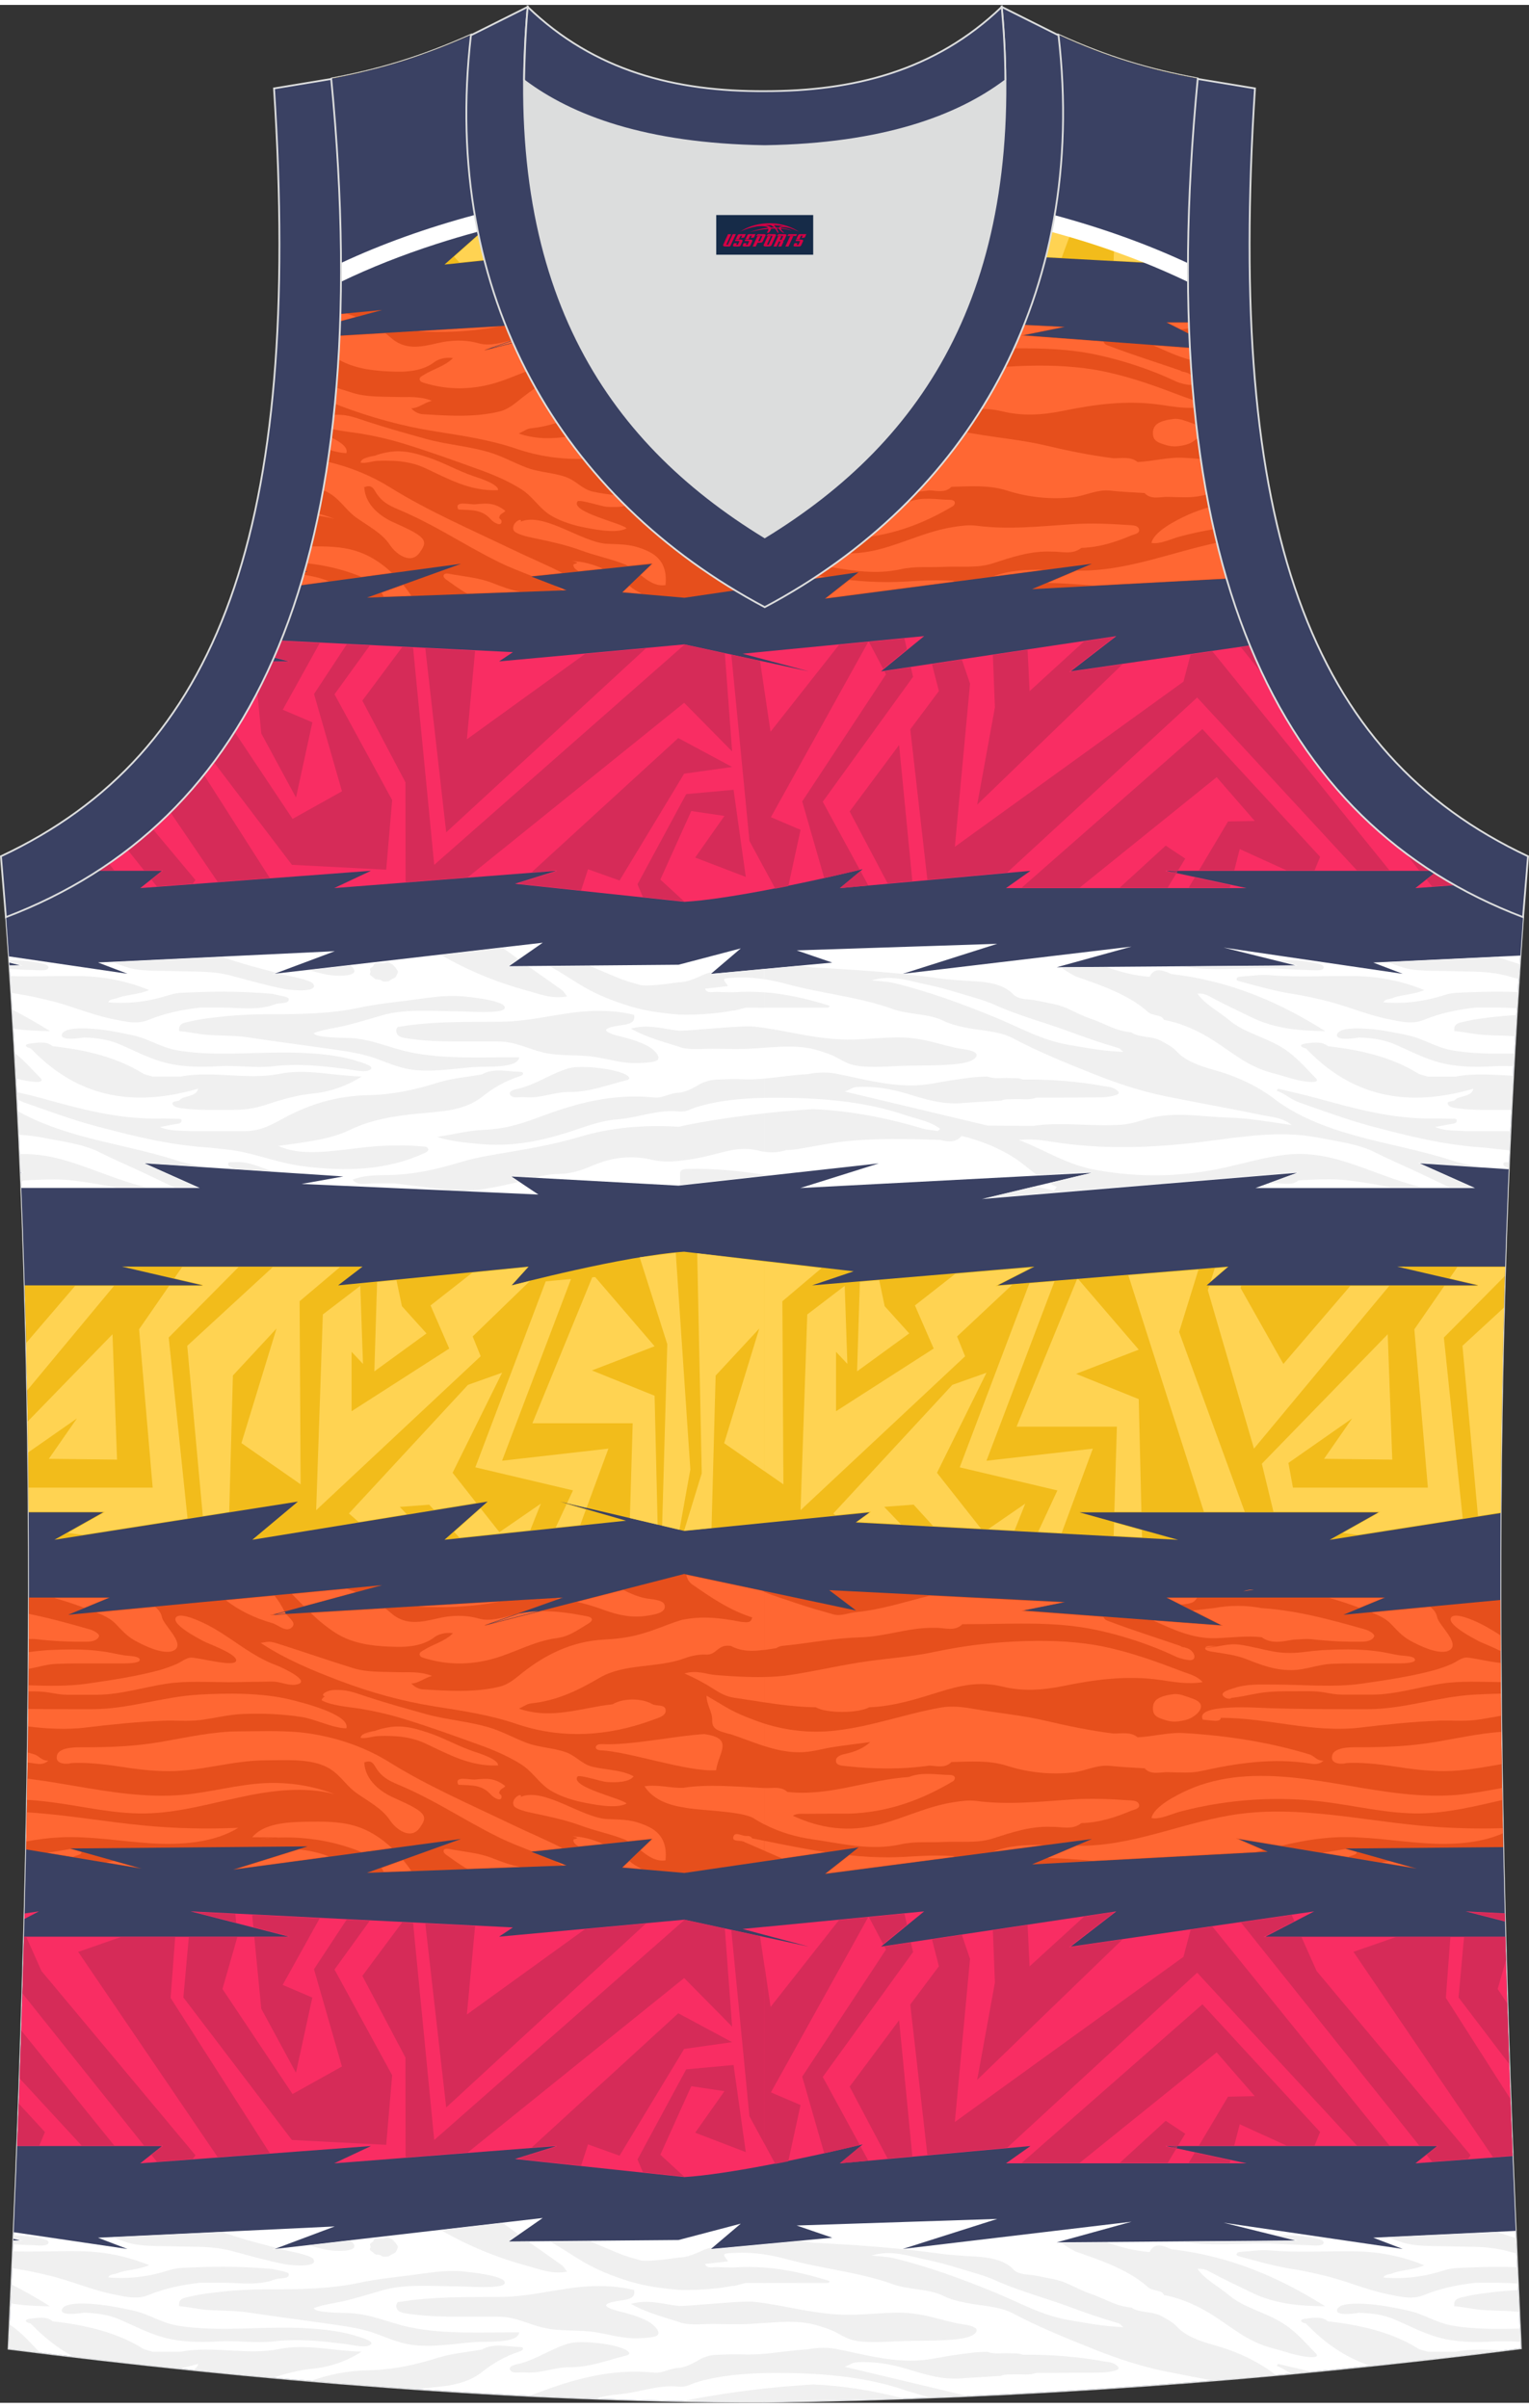
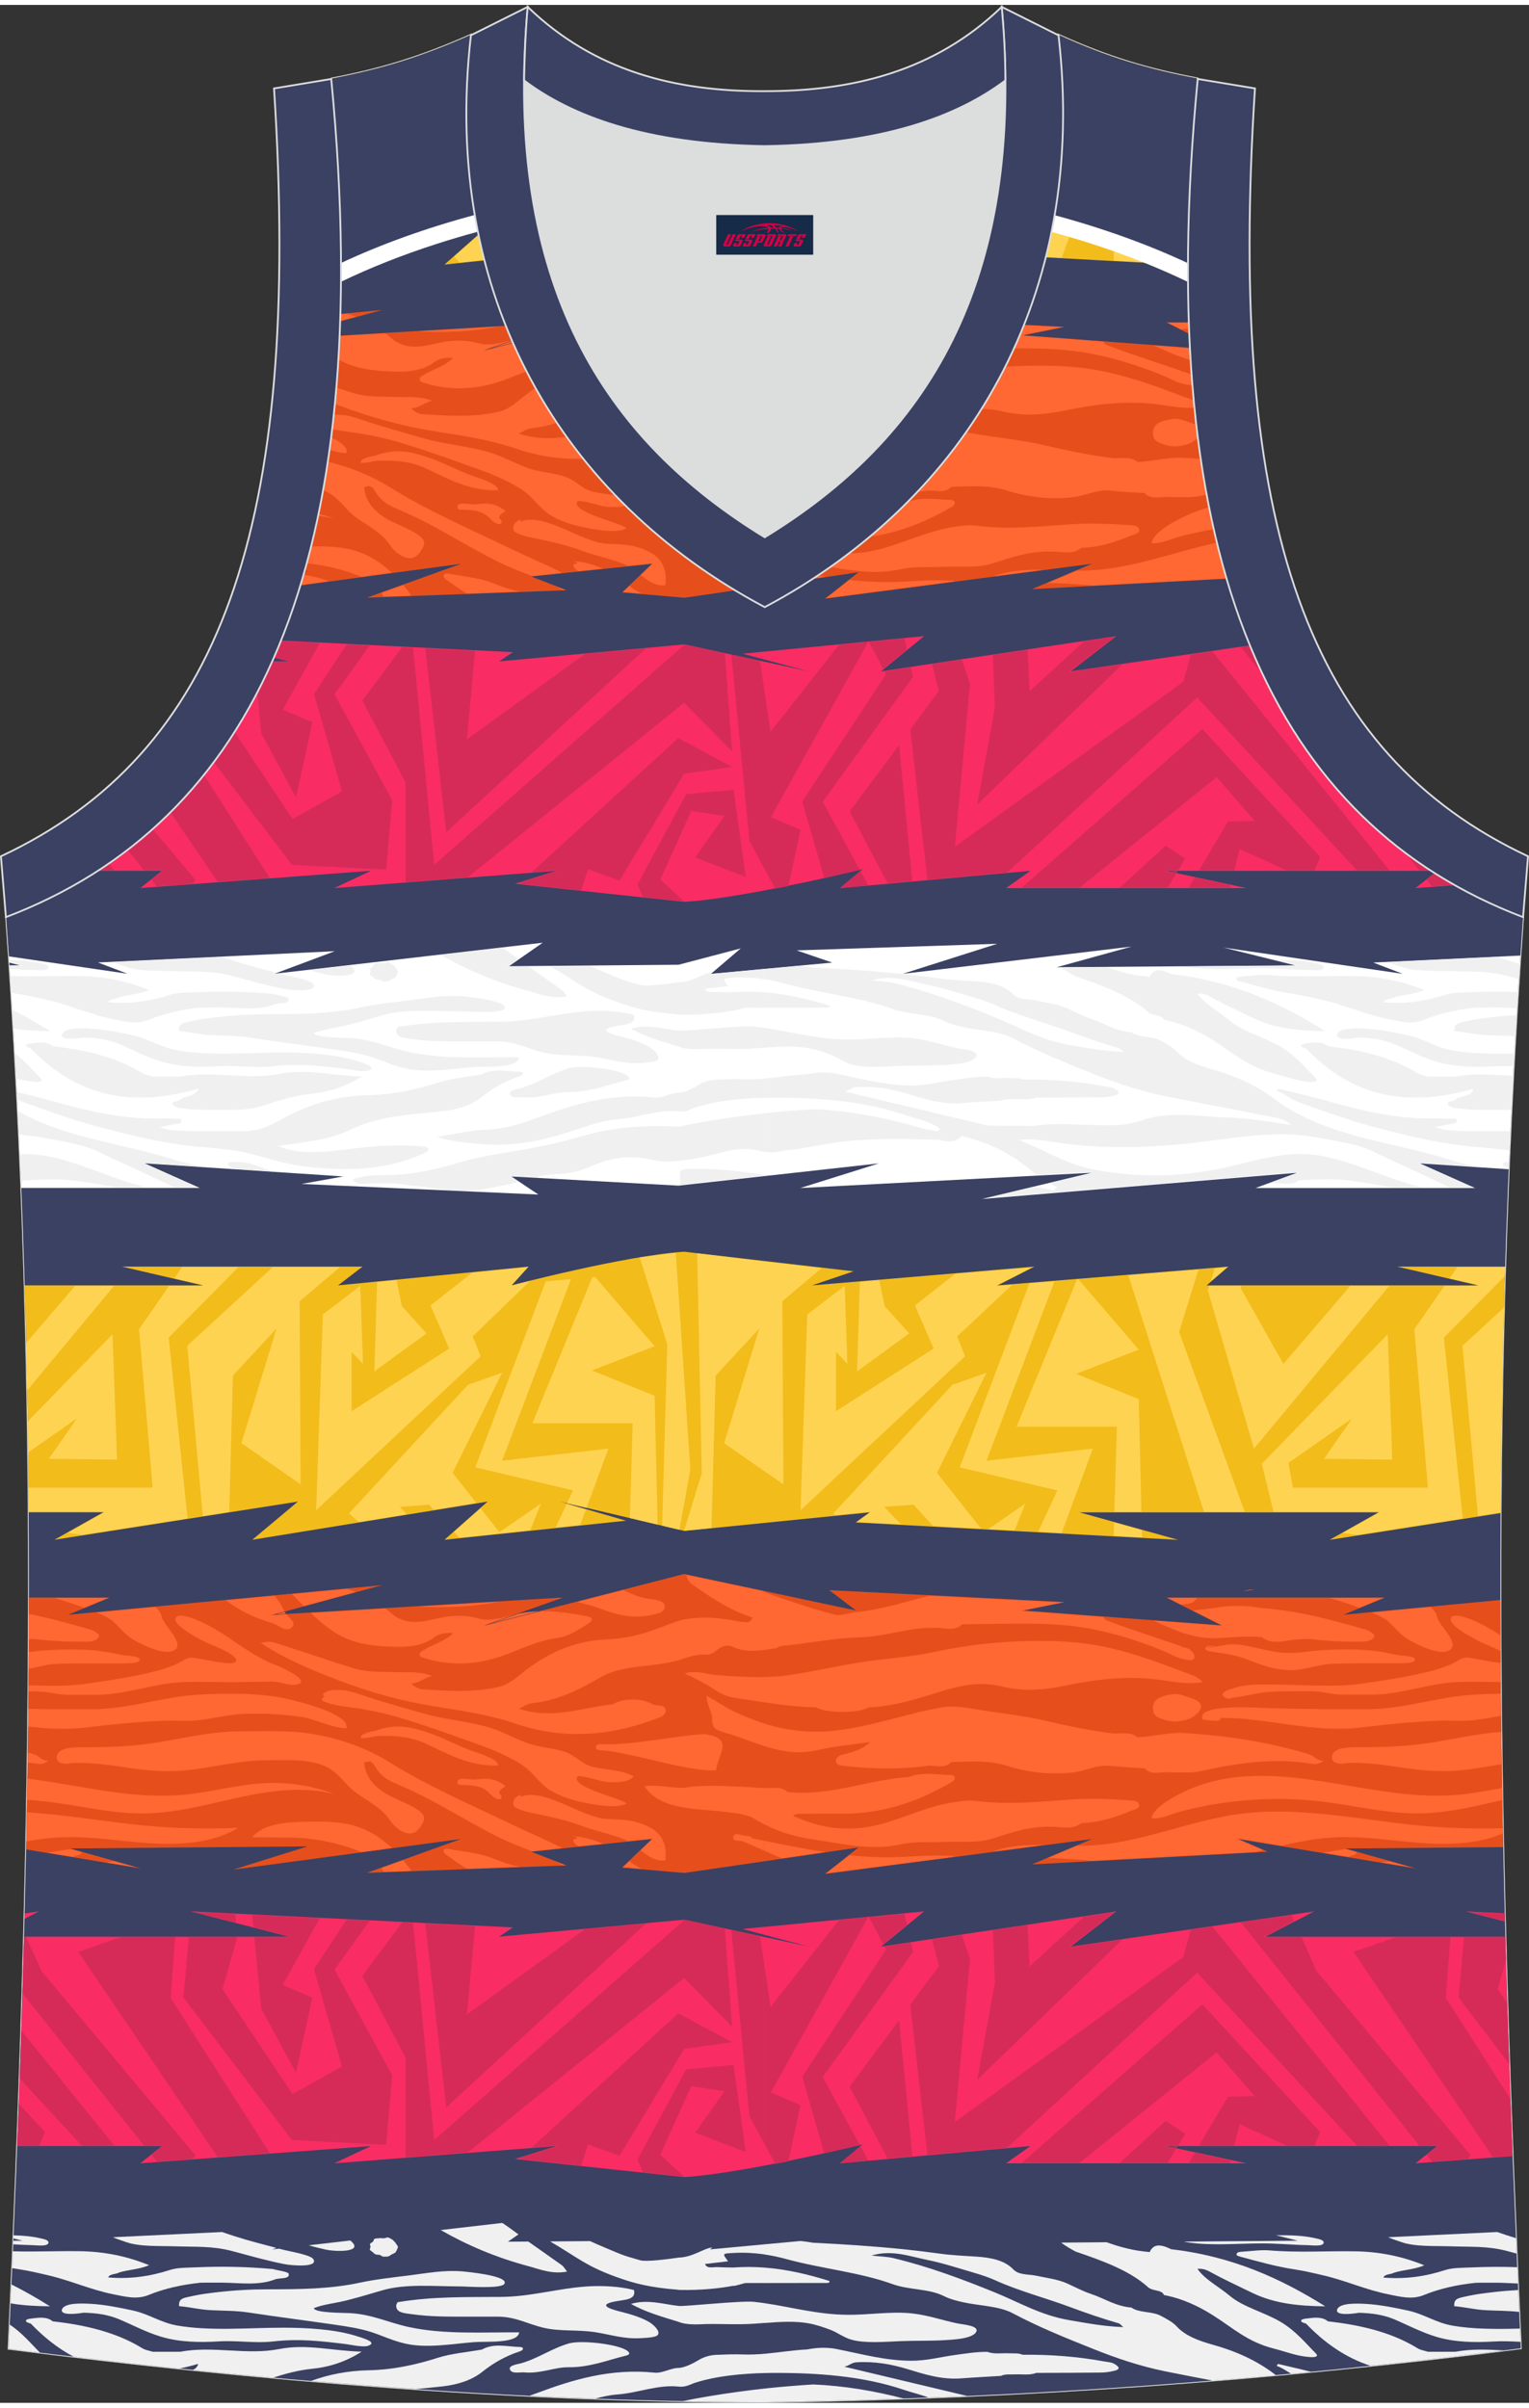
<svg xmlns="http://www.w3.org/2000/svg" version="1.1" id="图层_1" x="0px" y="0px" width="378.5px" height="596px" viewBox="0 0 378.47 593.52" enable-background="new 0 0 378.47 593.52" xml:space="preserve">
  <rect x="0" y="0" width="378.47" height="593.52" fill="#333333" stroke="none" />
  <g>
    <path fill="none" stroke="#DCDDDD" stroke-width="0.446" stroke-miterlimit="22.926" d="M189.29,593.29L189.29,593.29   L189.29,593.29L189.29,593.29L189.29,593.29z M189.29,593.29c64.02-0.89,126.03-5.47,187.16-13.27c-5.35-116-8.25-233,0.56-354.35   l0,0c-60.9-23.2-92.24-86.22-80.53-207.46l0,0c-11.93-2.23-21.97-5.13-34.46-10.82c7.47,64.69-22.53,114.88-72.72,141.54   c-50.2-26.66-80.21-76.85-72.73-141.54c-12.49,5.58-22.64,8.59-34.46,10.82l0,0c11.7,121.35-19.75,184.37-80.54,207.57l-0.22-2.34   c9.03,122.13,6.13,239.91,0.78,356.69C62.69,587.83,128.28,593.29,189.29,593.29z" />
    <g>
      <path fill-rule="evenodd" clip-rule="evenodd" fill="#3A4163" d="M189.29,593.29L189.29,593.29L189.29,593.29L189.29,593.29    L189.29,593.29z M189.29,593.29c64.02-0.89,126.03-5.47,187.16-13.27c-5.35-116-8.25-233,0.56-354.35l0,0    c-60.9-23.2-92.24-86.22-80.53-207.46l0,0c-11.93-2.23-21.97-5.13-34.46-10.82c7.47,64.69-22.53,114.88-72.72,141.54    c-50.2-26.66-80.21-76.85-72.73-141.54c-12.49,5.58-22.64,8.59-34.46,10.82l0,0c11.7,121.35-19.75,184.37-80.54,207.57l-0.22-2.34    c9.03,122.13,6.13,239.91,0.78,356.69C62.69,587.83,128.28,593.29,189.29,593.29z" />
      <path fill-rule="evenodd" clip-rule="evenodd" fill="#F2BC1B" d="M372.56,312.29h-26.71l19.95,4.64h-67.12l5.38-4.64l-57.1,4.64    l9.09-4.64l-55.03,4.64l10.28-3.48l-22.13-2.56l-0.01,0.11v-0.11l-19.83-2.29c-14.85,1-42.7,8.33-42.7,8.33l4.23-4.64l-47.17,4.64    l6.05-4.64H30.2l19.95,4.64H6.11c0.55,18.81,0.87,37.53,0.99,56.17h18.46l-12.09,6.8l60.27-9.45l-11.29,9.45l58.25-9.45    l-10.68,9.45l44.95-4.72l-16.33-4.72l30.7,7.24v0.02l19.83-1.99v-0.07l0.01,0.07l26.06-2.61l-3.43,2.49l79.82,4.31l-24.39-6.8    h73.97l-12.09,6.8l42.31-6.63C371.56,353.04,371.92,332.72,372.56,312.29z" />
      <path fill-rule="evenodd" clip-rule="evenodd" fill="#F92D63" d="M372.46,472.36l-9.67-0.48l9.73,2.5L372.46,472.36L372.46,472.36    z M372.62,478.14c0.49,18.14,1.1,36.24,1.8,54.3l-24.06,1.8l5.38-4.28h-67.12l19.95,4.28h-59.56l6.05-4.28l-47.17,4.28l5.64-4.69    c0,0-11.89,2.91-24.35,5.26v-0.02l-0.01,0.02c-7.09,1.34-14.37,2.49-19.75,2.83l0,0l-41.96-4.47l10.28-3.21l-55.02,4.28l9.09-4.28    l-57.1,4.28l5.38-4.28H4.25c0.66-17.24,1.23-34.51,1.69-51.82h65.59l-24.39-6.27l79.82,3.98l-3.43,2.29l45.89-4.21l0,0l0,0    l19.75,4.28v0.03l0.01-0.03l10.95,2.38l-10.95-2.92v-1.95l39.57-3.84l-10.68,8.72l58.25-8.72l-11.29,8.72l60.27-8.72l-12.09,6.27    h59.41V478.14z M6.05,473.74l3.6-1.87l-3.56,0.52L6.05,473.74z" />
-       <path fill-rule="evenodd" clip-rule="evenodd" fill="#FFFFFF" d="M189.29,593.29L189.29,593.29L189.29,593.29L189.29,593.29    L189.29,593.29L189.29,593.29z M375.16,550.96l-35.25,1.68l7.29,2.79l-44.33-6.5l17.76,4.41l-59.06,0.46l18.52-5.11l-56.63,6.74    l23.38-7.43l-49.65,1.63l8.81,3.02l-16.82,1.56h-0.01l-13.2,1.23l7.39-6.27l-15.41,4.05l0,0l-41.97,0.36l8.35-5.81l-66.35,7.67    l14.88-5.58l-58.61,2.79l7.29,2.79L3.4,551.29l-0.07,1.63l1.65,0.41l-1.67,0.01c-0.38,8.94-0.77,17.86-1.18,26.79    c60.56,7.7,126.15,13.16,187.16,13.16c64.02-0.89,126.03-5.47,187.16-13.27C376,570.34,375.57,560.65,375.16,550.96z" />
      <polygon fill-rule="evenodd" clip-rule="evenodd" fill="#D62B58" points="293.38,526.92 288.54,523.71 277.16,534.14     289.03,534.14 291.15,530.63 288.56,530.07 288.57,529.85 291.61,529.85   " />
      <polygon fill-rule="evenodd" clip-rule="evenodd" fill="#D62B58" points="294.23,534.14 304.41,534.14 304.57,533.51     295.73,531.6   " />
      <polygon fill-rule="evenodd" clip-rule="evenodd" fill="#D62B58" points="291.48,530.08 289.58,530.08 291.26,530.43   " />
      <polygon fill-rule="evenodd" clip-rule="evenodd" fill="#D62B58" points="204.02,531.76 212.84,529.72 203.65,512.86 226,481.95     225.47,479.58 218.91,480.56 219.31,481.32 198.57,512.78   " />
      <polygon fill-rule="evenodd" clip-rule="evenodd" fill="#D62B58" points="343.94,529.85 300.09,475.62 294.72,476.4     292.94,483.13 236.35,524.01 240.11,483.64 238.09,477.69 230.69,478.8 232.4,485.46 225.32,494.94 229.55,532.16 249.31,530.36     296.33,487.05 335.87,529.85   " />
      <polygon fill-rule="evenodd" clip-rule="evenodd" fill="#D62B58" points="306.87,524.57 318.47,529.85 325.39,529.85     326.77,526.49 297.63,494.88 252.9,534.14 267.23,534.14 301.16,506.78 310.58,517.61 303.97,517.74 296.77,529.85 305.51,529.85       " />
      <polygon fill-rule="evenodd" clip-rule="evenodd" fill="#D62B58" points="354.47,533.83 363.35,533.15 364.02,532.24     325.9,486.63 322.17,478.25 312.73,478.25 320.4,474.28 319.73,472.78 307.15,474.6 351.3,529.85 355.99,529.85 353.12,532.14       " />
      <path fill-rule="evenodd" clip-rule="evenodd" fill="#D62B58" d="M373.09,494.65l-2.37-3.56l2.06-7.19    c-0.05-1.88-0.1-3.76-0.16-5.65h-10.23l-1.36,14.93l12.55,16.48C373.41,504.66,373.25,499.66,373.09,494.65z" />
      <polygon fill-rule="evenodd" clip-rule="evenodd" fill="#D62B58" points="363.81,472.03 372.51,474.27 372.47,472.46   " />
      <path fill-rule="evenodd" clip-rule="evenodd" fill="#D62B58" d="M373.89,518.35l-16-25.07l1.12-15.04h-13.5l-10.49,3.65    l34.52,50.8l4.88-0.37C374.23,527.67,374.05,523.02,373.89,518.35z" />
      <polygon fill-rule="evenodd" clip-rule="evenodd" fill="#D62B58" points="212.99,530.01 207.89,534.24 214.95,533.6   " />
      <polygon fill-rule="evenodd" clip-rule="evenodd" fill="#D62B58" points="223.87,472.45 215.09,473.3 218.61,479.98     224.49,475.18   " />
      <polygon fill-rule="evenodd" clip-rule="evenodd" fill="#D62B58" points="225.83,532.49 222.55,498.82 210.31,515.26     219.71,533.05   " />
      <polygon fill-rule="evenodd" clip-rule="evenodd" fill="#D62B58" points="277.83,478.84 264.61,480.75 275.9,472.04     268.34,473.17 254.85,485.49 254.36,475.26 245.76,476.54 246.27,489.5 241.88,513.58   " />
      <path fill-rule="evenodd" clip-rule="evenodd" fill="#F2BC1B" d="M84.49,60.69l33.64-5.46c-2.9-14.83-3.53-30.83-1.56-47.83    c-12.49,5.58-22.64,8.59-34.46,10.82l0,0C83.55,33.26,84.34,47.41,84.49,60.69L84.49,60.69z M118.45,56.81    c0.45,2.16,0.94,4.3,1.49,6.42l-9.92,1.04L118.45,56.81L118.45,56.81z M258.82,62.49l32.81,1.77l-24.39-6.8h26.89    c0.24-12.35,1-25.41,2.34-39.25l0,0c-11.93-2.23-21.97-5.13-34.46-10.82C264.3,27.21,263.07,45.66,258.82,62.49z" />
      <path fill-rule="evenodd" clip-rule="evenodd" fill="#E64F1C" d="M294.28,78.58h-5.57l5.68,2.87    C294.35,80.5,294.31,79.54,294.28,78.58L294.28,78.58z M294.54,84.87c1.14,21.61,4.22,40.6,9.1,57.15l-48.2,2.59l14.81-6.28    l-66.06,8.64l8.31-6.54l-11.64,1.7c23.88-15.46,42.16-36.84,52.55-62.95l10.18,0.51l-10.28,2.09L294.54,84.87L294.54,84.87z     M127.02,83.64L120,85.45l6.76-2.4c-0.52-1.2-1.03-2.41-1.52-3.64l-41.08,2.44c-0.97,22.06-3.92,41.43-8.71,58.32l0.71-0.01    l-0.77,0.24c-0.31,1.1-0.64,2.19-0.96,3.27l39.68-5.34l-23.28,8.38l49.43-1.83l-8.77-3.4l29.88-3.14l-7.36,7.07l15.33,1.32v0.02    l12.76-1.87C157.48,130.1,138.35,109.28,127.02,83.64L127.02,83.64z M84.3,78.3l10.3-2.79l-10.24,0.97    C84.34,77.08,84.32,77.69,84.3,78.3z" />
      <path fill-rule="evenodd" clip-rule="evenodd" fill="#FF6733" d="M287.95,108.74c1.12,0.37,2.28,0.66,3.73,0.47    c1.45-0.18,2.69-0.5,3.63-1.13c0.45-0.3,0.86-0.63,1.19-0.98c-0.13-1.03-0.25-2.07-0.37-3.11c-0.53-0.29-1.19-0.52-1.86-0.74    c-1.12-0.37-2.39-0.95-3.84-0.77c-1.45,0.18-2.96,0.53-3.9,1.16c-1.17,0.79-1.26,2.05-1.07,3.1    C285.66,107.79,286.55,108.28,287.95,108.74z" />
      <path fill-rule="evenodd" clip-rule="evenodd" fill="#FF6733" d="M291.96,131.6c2.79-0.75,5.63-1.36,8.51-1.84    c-0.4-1.79-0.79-3.6-1.16-5.43c-1.82,0.5-3.59,1.13-5.28,1.89c-2.84,1.28-8.41,4.1-9.01,6.94    C287.01,133.59,290.05,132.11,291.96,131.6z" />
      <path fill-rule="evenodd" clip-rule="evenodd" fill="#FF6733" d="M258.28,139.82c-4.35-0.07-8.6,0.15-12.43,1.63L258.28,139.82z" />
      <path fill-rule="evenodd" clip-rule="evenodd" fill="#FF6733" d="M220.09,142.86c-3.33,0.02-6.62-0.18-9.88-0.52l-5.74,4.51    l31.52-4.12c0.09-0.05,0.18-0.1,0.27-0.15C230.33,142.1,225.22,142.83,220.09,142.86z" />
      <path fill-rule="evenodd" clip-rule="evenodd" fill="#FF6733" d="M285.63,84.32c2.94,1.32,5.9,2.72,9.09,3.55    c-0.06-0.97-0.12-1.94-0.17-2.92l-9.02-0.67C285.56,84.29,285.6,84.31,285.63,84.32z" />
      <path fill-rule="evenodd" clip-rule="evenodd" fill="#FF6733" d="M294.28,78.66h-5.24l3.26,1.65c0.22,0,0.43-0.01,0.65-0.05    c0.47-0.08,0.94-0.13,1.38-0.22C294.31,79.58,294.3,79.11,294.28,78.66z" />
      <path fill-rule="evenodd" clip-rule="evenodd" fill="#FF6733" d="M270.47,143.73l33.15-1.78c-0.85-2.87-1.63-5.82-2.37-8.84    c-10.75,2.27-21.02,6.47-32.1,6.89c-0.89,0.03-1.79,0.04-2.69,0.04l-7.13,3.02c1.68,0.03,3.37,0.11,5.05,0.21    C266.42,143.38,268.44,143.55,270.47,143.73z" />
      <path fill-rule="evenodd" clip-rule="evenodd" fill="#E64F1C" d="M189.17,459.48v-0.11V459.48l23.34-3.42l-8.31,6.55l66.06-8.64    l-14.81,6.28l58.35-3.14l-7.26-3.14l44.14,7.33L333,456.32l39.09-0.35c-0.42-20.32-0.68-40.7-0.71-61.17l-38.84,3.66l10.28-4.26    H288.7l13.6,6.88l-48.98-3.67l10.28-2.09l-58.35-2.95l6.65,5.04l-22.73-4.83l-0.01,0.04v-0.04l-19.83-4.21l-49.35,12.71    l19.35-6.88l-71.79,4.26l27.04-7.33l-77.7,7.33l10.28-4.26h-20c-0.02,20.86-0.28,41.63-0.71,62.34l28.58,4.75l-17.69-4.98    l58.8-0.52l-18.44,5.76l56.39-7.59l-23.28,8.38l49.43-1.83l-8.77-3.4l29.88-3.14l-7.36,7.07l15.33,1.32v0.02L189.17,459.48z" />
      <polygon fill-rule="evenodd" clip-rule="evenodd" fill="#FFD352" points="84.15,312.41 74.16,320.86 74.41,366.18 59.76,355.97     68.45,327.6 57.65,339.24 56.74,373 50.2,374.03 46.35,331.89 67.52,312.41   " />
      <polygon fill-rule="evenodd" clip-rule="evenodd" fill="#FFD352" points="107.4,372.49 117.91,370.79 112.03,363.32     124.28,338.55 115.84,341.55 86.37,373.39 88.78,375.51 100.69,373.58 98.95,371.76 106.24,371.22   " />
      <polygon fill-rule="evenodd" clip-rule="evenodd" fill="#FFD352" points="137.54,376.89 143.62,376.25 145.03,372.42     140.26,371.04   " />
      <path fill-rule="evenodd" clip-rule="evenodd" fill="#FFD352" d="M20.42,378.69l26-4.08l-4.66-44.77l17.28-17.44H45.07l-1.92,2.78    l7.01,1.63l-0.01,0.23h-8.29l-7.43,10.76l3.36,39.2H7.06c0.02,2,0.03,3.99,0.05,5.99H26l-9.27,5.21L20.42,378.69L20.42,378.69z     M6.97,358.29c-0.03-2.56-0.07-5.11-0.11-7.67l20.99-21.59l1.12,31.03l-16.88-0.2l6.95-10L6.97,358.29z" />
      <path fill-rule="evenodd" clip-rule="evenodd" fill="#FFD352" d="M150.6,357.34l-26.32,2.99l17.06-44.96    c-2.25,0.19-4.36,0.38-6.26,0.57l-17.42,46.03l24.17,5.71l-1.48,3.18l4.84,1.14L150.6,357.34z" />
      <polygon fill-rule="evenodd" clip-rule="evenodd" fill="#F92D63" points="189.17,477.67 189.93,476.46 189.17,475.71     183.8,476.23   " />
      <path fill-rule="evenodd" clip-rule="evenodd" fill="#FFD352" d="M162.78,376.14l-0.75-31.89l-15.51-6.26l15.51-5.99l-14.7-17.12    c-0.25,0.02-0.5,0.04-0.74,0.06l-14.81,36.12h24.83l-0.7,23.46L162.78,376.14z" />
      <path fill-rule="evenodd" clip-rule="evenodd" fill="#FFD352" d="M168.19,377.42l2.69-14.93l-3.61-53.62l-8.93,1.13l6.83,21.48    l-1.27,44.93L168.19,377.42L168.19,377.42z M371.43,373.15c0.11-16.84,0.38-33.74,0.83-50.71L362,331.89l3.84,42.14L371.43,373.15    L371.43,373.15z M372.48,314.63l-15.08,15.22l4.66,44.77l-26,4.08l-3.69-0.5l9.27-5.21h-26.42l-2.88-11.91l31.16-32.05l1.12,31.03    l-16.88-0.2l6.95-10l-15.77,11.02l1.12,6.12h33.4l-3.35-39.19l7.43-10.76h8.29l0.01-0.23l-7.01-1.63l1.92-2.78h11.83    L372.48,314.63L372.48,314.63z M343.88,317.05h-9.63l-16.58,19.33l-10.59-18.78l0.15-0.55h-7.92l-0.34,1.09l11.42,39.2    L343.88,317.05L343.88,317.05z M172.58,309l16.02,1.95l0.57,0.07v51.88l-9.92-6.91l8.69-28.37l-10.8,11.64L176.12,377l-6.78,0.65    l4.36-14.2L172.58,309L172.58,309z M299.66,315.96l4.09-3.52l-3.06,0.25L299.66,315.96L299.66,315.96z M308.11,372.99H298    l-18.71-58.57l17.37-1.41l-4.8,15.47L308.11,372.99L308.11,372.99z M266.67,315.21l0.08-0.01l-0.05-0.06L266.67,315.21    L266.67,315.21z M346.86,312.41l0.73,0.17l0.14-0.17H346.86L346.86,312.41z M275.83,372.99h6.7l-0.66-27.9l-15.51-6.26l15.51-5.99    l-14.94-17.41l-0.36,0.03l-14.94,36.44h24.83L275.83,372.99L275.83,372.99z M282.64,377.52l-6.88-1.92l-0.1,3.32l7.03,0.38    L282.64,377.52L282.64,377.52z M193.66,320.86l9.71-8.21l-14.19-1.64v51.88l4.73,3.29L193.66,320.86L193.66,320.86z     M198.16,372.58l1.66-48.45l9.27-7.08l0.66,19.32l-2.81-2.99v14.7l24.17-15.51l-4.64-10.67l10.01-7.84l18.64-1.57l-0.37,0.35    l-8.34,4.26l4.16-0.34l-13.67,12.82l1.99,4.9L198.16,372.58L198.16,372.58z M212.84,316.05l-0.69,22.16l12.91-9.39l-6.08-6.74    l-1.35-6.44L212.84,316.05L212.84,316.05z M253.78,370.95l-2.65,6.65l-6.49-0.35L253.78,370.95L253.78,370.95z M262.79,378.23    l-5.82-0.31l4.76-10.23l-24.17-5.72l17.24-45.55l6.23-0.51l-16.85,44.43l26.32-2.99L262.79,378.23L262.79,378.23z M230.98,376.51    l11.85,0.64l-10.9-13.82l12.25-24.77l-8.44,2.99l-29.47,31.84l0.5,0.44l8.86-0.89l-3.5,2.54l10.85,0.58l-4.12-4.31l7.28-0.55    L230.98,376.51z" />
      <polygon fill-rule="evenodd" clip-rule="evenodd" fill="#FFD352" points="117,329.57 131.19,315.83 126.56,316.99 130.7,312.38     116.93,313.78 106.57,321.9 111.2,332.57 87.03,348.08 87.03,333.38 89.85,336.38 89.18,317.05 79.91,324.13 78.26,372.58     118.98,334.47   " />
      <polygon fill-rule="evenodd" clip-rule="evenodd" fill="#FFD352" points="98.13,315.63 93.34,316.1 92.66,338.22 105.57,328.83     99.49,322.09   " />
      <polygon fill-rule="evenodd" clip-rule="evenodd" fill="#FFD352" points="131.25,377.55 133.88,370.95 123.62,378.02     118.96,372.12 112.39,377.94 113.73,379.39   " />
      <polygon fill-rule="evenodd" clip-rule="evenodd" fill="#FFD352" points="31.21,312.41 31.95,312.58 32.09,312.41   " />
      <path fill-rule="evenodd" clip-rule="evenodd" fill="#FFD352" d="M28.23,317.05H18.6L6.49,331.18c0.09,3.92,0.17,7.83,0.24,11.74    L28.23,317.05z" />
      <path fill-rule="evenodd" clip-rule="evenodd" fill="#D62B58" d="M28.29,529.85L5.26,501.37c-0.13,3.95-0.26,7.91-0.4,11.86    l15.37,16.64h8.06V529.85z" />
      <polygon fill-rule="evenodd" clip-rule="evenodd" fill="#D62B58" points="184.6,531.46 181.58,509.9 169.85,510.98 157.8,533.28     159.12,536.43 169.35,537.53 163.45,532.11 171.11,515.15 179.32,516.38 172.08,526.66   " />
      <polygon fill-rule="evenodd" clip-rule="evenodd" fill="#D62B58" points="128.48,533.17 143.84,534.8 145.55,529.55     153.36,532.35 169.35,505.92 181.22,504.25 167.89,497.1 131.58,530.34 137.73,529.85 137.75,530.07 128.83,532.85   " />
      <polygon fill-rule="evenodd" clip-rule="evenodd" fill="#D62B58" points="169.45,473.97 107.48,528.47 102.25,474.73     99.55,474.59 89.69,487.84 100.36,508.06 100.4,532.76 115.79,531.55 169.35,488.38 181.22,500.4 179.42,476.15   " />
      <path fill-rule="evenodd" clip-rule="evenodd" fill="#D62B58" d="M4.25,529.85h5.49l1.38-3.36l-6.49-7.04    C4.51,522.92,4.39,526.4,4.25,529.85z" />
      <path fill-rule="evenodd" clip-rule="evenodd" fill="#D62B58" d="M38.83,533.83l8.88-0.67l0.67-0.91l-38.12-45.62l-3.73-8.38H5.94    c-0.12,4.64-0.25,9.28-0.39,13.92l30.11,37.69h4.69l-2.87,2.28L38.83,533.83z" />
      <polygon fill-rule="evenodd" clip-rule="evenodd" fill="#D62B58" points="95.6,529.66 97.07,512.43 82.8,486.27 91.53,474.19     85.81,473.91 77.72,486.19 84.64,510.27 72.41,517.09 55.07,491.09 58.74,478.25 46.74,478.25 45.39,493.18 72.25,528.46   " />
      <polygon fill-rule="evenodd" clip-rule="evenodd" fill="#D62B58" points="62.41,472.74 62.71,475.77 71.52,478.04 71.51,478.25     62.95,478.25 64.67,495.97 73.26,511.82 77.31,493.21 69.97,490.08 79.14,473.58   " />
      <polygon fill-rule="evenodd" clip-rule="evenodd" fill="#D62B58" points="105.27,474.88 110.45,520.41 159.87,474.89     144.8,476.28 115.57,497.4 117.6,475.49   " />
      <path fill-rule="evenodd" clip-rule="evenodd" fill="#D62B58" d="M189.17,485.04l-1.04-7.02l-7.11-1.54l4.48,46.09l3.66,6.77    L189.17,485.04L189.17,485.04z M189.18,529.34l2.72,5.04l3.22-0.63l3.03-13.94l-7.33-3.13l24.08-43.37l-7.21,0.7l-16.95,21.52    l-1.55-10.5L189.18,529.34L189.18,529.34z" />
      <polygon fill-rule="evenodd" clip-rule="evenodd" fill="#D62B58" points="48.16,472.03 58.46,474.68 58.26,472.54   " />
      <polygon fill-rule="evenodd" clip-rule="evenodd" fill="#D62B58" points="66.78,531.72 42.23,493.29 43.36,478.25 29.86,478.25     19.36,481.9 53.88,532.7   " />
      <path fill-rule="evenodd" clip-rule="evenodd" fill="#F92D63" d="M189.17,219.19l0.01-0.25L189.17,219.19    c12.47-2.35,24.36-5.27,24.36-5.27l-5.64,4.69l47.17-4.28l-6.05,4.28h59.56l-19.95-4.28h65.81c-19.48-12.55-34.7-30.84-44.99-55.8    l-44.4,6.42l11.29-8.72l-58.25,8.72l10.68-8.72l-39.1,3.79l-0.47,0.05l-5.38,0.52l5.38,1.43l0.38,0.1l10.57,2.82l-10.95-2.38v0.02    l-0.01-0.02l-19.75-4.28l0,0l-45.89,4.21l3.43-2.29l-57.35-2.86c-0.57,1.42-1.16,2.83-1.76,4.21l3.68,0.95h-4.1    c-10.21,22.92-24.79,39.93-43.14,51.82h15.8l-5.38,4.28l57.1-4.28l-9.09,4.28l55.02-4.28l-10.28,3.21l41.96,4.47l0,0    C174.81,221.68,182.08,220.52,189.17,219.19L189.17,219.19z M355.15,214.8c1.68,1.07,3.39,2.09,5.13,3.07l-9.93,0.74L355.15,214.8    z" />
      <path fill-rule="evenodd" clip-rule="evenodd" fill="#FFFFFF" d="M183.37,233.52l-15.41,4.05l0,0l-41.97,0.36l8.35-5.81    l-66.35,7.67l14.88-5.57l-58.61,2.79l7.29,2.79l-29.35-4.3l0.1,1.55l2.67,0.66l-2.63,0.02c1.15,17.19,2.06,34.3,2.77,51.34    l0.31-0.03l-0.31,0.11l0.15,3.67h44.19l-13.66-6.1l49.19,3.25l-10.33,1.86l58.61,2.62l-6.68-4.47l41.37,2.27l21.21-2.36l0.01-0.03    v0.03l28.36-3.15l-19.43,6.1l72.1-3.78l-27.16,6.5l78.04-6.5l-10.32,3.78h54.35l-13.66-6.1l21.99,1.45    c0.74-17.55,1.69-35.17,2.89-52.89l-36.42,1.73l7.29,2.79l-44.33-6.5l17.76,4.41l-59.06,0.46l18.52-5.11l-56.63,6.74l23.38-7.43    l-49.65,1.63l8.81,3.02l-16.82,1.56v0.03l-0.01-0.03l-13.2,1.23L183.37,233.52z" />
      <path fill-rule="evenodd" clip-rule="evenodd" fill="#FFD352" d="M107.4,56.86l10.51-1.7l-5.88-7.46l3.95-7.98    c-0.37-4.37-0.55-8.83-0.54-13.37L86.37,57.76l2.41,2.12l11.91-1.93l-1.74-1.82l7.28-0.54L107.4,56.86z" />
      <path fill-rule="evenodd" clip-rule="evenodd" fill="#FFD352" d="M294.48,46.33c0.31-7.2,0.8-14.63,1.46-22.3l-2.33-6.37    c-3.06-0.62-6.02-1.3-8.95-2.07L294.48,46.33L294.48,46.33z M279.13,14.01c-5.09-1.58-10.26-3.54-15.9-6.06l-0.92,2.25    c0.89,8.98,1.06,17.67,0.54,26.05h13.61l-0.63,21.09h6.7l-0.66-27.9l-15.51-6.26l15.51-5.99L279.13,14.01L279.13,14.01z     M262.33,42.63l8.17-0.93l-7.71,20.89l-3.94-0.21c0.65-2.59,1.23-5.22,1.74-7.88l1.14-2.45l-0.67-0.16    C261.57,48.85,262,45.76,262.33,42.63L262.33,42.63z M282.64,61.88l-6.88-1.92l-0.1,3.33l7.03,0.38L282.64,61.88z" />
      <path fill-rule="evenodd" clip-rule="evenodd" fill="#FFD352" d="M108.52,10.77l2.68,6.17L87.03,32.45v-14.7l2.81,2.99l-0.14-4.13    c-2.48,0.59-5,1.11-7.6,1.6l0,0c1.12,11.55,1.84,22.57,2.18,33.09l31.22-29.21c0.14-4.81,0.49-9.71,1.07-14.69    C113.78,8.64,111.12,9.76,108.52,10.77z" />
      <path fill-rule="evenodd" clip-rule="evenodd" fill="#FFD352" d="M92.87,15.83l-0.21,6.75l12.91-9.39l-0.9-0.99    C100.68,13.63,96.8,14.81,92.87,15.83z" />
      <path fill-rule="evenodd" clip-rule="evenodd" fill="#FFD352" d="M118.47,56.92l-6.08,5.38l1.34,1.46l6.18-0.65    C119.39,61.07,118.91,59.01,118.47,56.92z" />
      <path fill-rule="evenodd" clip-rule="evenodd" fill="#FF6733" d="M82.31,104.98c2.35,0.58,5.12,0.81,7.18,1.16    c3.44,0.58,6.71,1.33,10.02,2.33c6.52,1.98,13.01,4.34,19.38,6.64c3.46,1.25,6.97,2.78,10,4.67c2.73,1.7,4.26,4.28,6.64,6.04    c2.11,1.56,5.7,2.81,8.43,3.37c2.85,0.58,8.63,1.79,11.14,0.36c-1.06-1.25-13.95-4.03-12.16-6.65c0.42-0.61,5.93,1.23,7.21,1.32    c1.29,0.09,3.27,0.14,4.8-0.27c-0.84-0.83-1.68-1.67-2.5-2.53c-1.89-0.34-3.84-0.51-5.68-0.94c-2.74-0.64-4.08-2.67-6.64-3.6    c-3.03-1.11-6.54-1.16-9.67-2.31c-3.05-1.13-5.8-2.7-8.9-3.69c-5.16-1.65-10.91-2-16.2-3.48c-4.99-1.4-9.61-2.67-14.45-4.26    c-1.92-0.63-4.07-1.48-6.12-1.64c-0.61-0.05-1.37-0.09-2.08-0.04C82.59,102.63,82.45,103.81,82.31,104.98z" />
      <path fill-rule="evenodd" clip-rule="evenodd" fill="#FF6733" d="M90.28,112.28l1.57-0.36C91.34,112.08,90.82,112.22,90.28,112.28    L90.28,112.28z M117.36,116.69c-4.13-1.37-7.55-3.46-11.6-4.76c-2.33-0.74-4.33-1.38-6.94-1.45c-1.5-0.04-2.89,0.21-4.33,0.55    c-0.58,0.14-1.14,0.34-1.71,0.55c-1.5,0.23-3.59,0.73-3.49,1.72c1.31,0.23,2.68-0.35,3.99-0.44c1.39-0.09,2.93-0.06,4.32,0    c2.58,0.13,5.28,0.69,7.53,1.73c5.76,2.68,11.16,5.82,18.14,5.52C123.49,118.67,118.76,117.16,117.36,116.69z" />
      <path fill-rule="evenodd" clip-rule="evenodd" fill="#FF6733" d="M80.06,120.13l0.12,0.05c3.83,1.61,5.06,4.64,8.12,6.8    c3.01,2.12,6.3,3.8,8.2,6.67c1.55,2.34,5.21,4.97,7.38,1.91c1.45-2.04,1.77-3.07-0.91-4.74c-1.74-1.09-4.04-2.02-5.94-2.92    c-3.78-1.81-6.67-4.73-6.87-8.53c2.04-0.79,2.35,0.55,3.16,1.73c1.28,1.86,2.86,2.76,5.21,3.75c3.99,1.67,7.81,3.65,11.49,5.71    c4.48,2.5,8.8,5.06,13.51,7.38c2.6,1.28,5.4,2.34,8.16,3.44l7.49-0.79c-4.07-2.1-8.44-3.91-12.59-5.91    c-10.19-4.91-20.7-9.44-30.12-15.31c-4.62-2.87-9.74-4.96-15.26-6.27C80.86,115.48,80.47,117.82,80.06,120.13z" />
      <path fill-rule="evenodd" clip-rule="evenodd" fill="#FF6733" d="M127.13,130c0.36,0.98,3.64,1.68,4.71,1.9    c4.23,0.9,8.14,1.69,12.07,3.15c3.45,1.28,7.28,2.05,10.67,3.39c0.3,0.12,0.59,0.26,0.88,0.42l6.12-0.64l-3.01,2.89    c1.85,1.47,3.74,2.85,6.16,2.5c0.37-3.73-0.63-6.79-4.69-8.56c-3.58-1.56-5.61-1.5-9.67-1.66c-6.31-0.25-15.69-7.95-21.47-5.49    C129.42,126.71,126.44,128.16,127.13,130z" />
      <path fill-rule="evenodd" clip-rule="evenodd" fill="#FF6733" d="M125,125.16c-2.6-1.96-4.33-1.84-7.37-1.56    c-1.41,0.13-5.35-1.03-4.18,1.3c3.5,0.15,5.88-0.01,8.11,2.5c0.64,0.73,2.7,1.91,2.58,0.35c-0.05-0.63-0.94-0.39-0.4-1.37    C124.06,125.81,125.2,125.49,125,125.16z" />
      <path fill-rule="evenodd" clip-rule="evenodd" fill="#FF6733" d="M78.82,126.45c1.35,0.17,2.68,0.42,3.99,0.77    c-1.26-0.49-2.56-0.91-3.89-1.27L78.82,126.45z" />
      <path fill-rule="evenodd" clip-rule="evenodd" fill="#FF6733" d="M96.8,82.42c-0.46-0.4-0.93-0.79-1.41-1.15l-11.23,0.67    c-0.09,1.97-0.19,3.93-0.31,5.86c4.34,2.46,9.47,2.88,14.35,2.98c2.93,0.06,6.62-0.28,9.34-2.39c0.94-0.73,2.72-1.25,4.59-0.98    c-2.03,2.04-4.93,2.72-7.18,4.14c-0.52,0.33-1.21,0.59-1.06,1.22c0.14,0.59,0.86,0.71,1.48,0.9c5.5,1.63,11.05,1.6,16.54,0.1    c2.93-0.8,5.66-2.02,8.47-3.09c-1.17-2.27-2.28-4.59-3.33-6.95l-7.04,1.81l-0.05-0.15l6.76-2.4l-0.01-0.03    c-2.67,0.69-5.5,1.56-8.25,0.79c-3.51-0.98-6.85-0.8-10.2-0.02C104.16,84.68,100.34,85.52,96.8,82.42z" />
      <path fill-rule="evenodd" clip-rule="evenodd" fill="#FF6733" d="M123.15,79.67c0.16-0.03,0.31-0.05,0.47-0.08l-20.09,1.19    c0.92,0.1,1.87,0.1,2.63,0.12C112.06,81.07,117.5,80.68,123.15,79.67z" />
      <polygon fill-rule="evenodd" clip-rule="evenodd" fill="#FF6733" points="126.79,83.12 121.68,84.94 126.99,83.57   " />
      <path fill-rule="evenodd" clip-rule="evenodd" fill="#FF6733" d="M84.3,78.21l3.74-1.01c-0.72-0.28-1.45-0.55-2.19-0.79    l-1.49,0.14C84.34,77.11,84.32,77.66,84.3,78.21z" />
      <path fill-rule="evenodd" clip-rule="evenodd" fill="#FF6733" d="M81.64,110.17c1.4,0.42,2.79,0.74,4.11,0.76    c0.41-1.38-1.31-2.69-3.7-3.81C81.92,108.15,81.78,109.16,81.64,110.17z" />
      <path fill-rule="evenodd" clip-rule="evenodd" fill="#FF6733" d="M298.71,121.19c-0.53-2.87-1.02-5.81-1.47-8.8    c-1.37-0.12-2.74-0.21-4.12-0.29c-3.99-0.23-7.67,0.87-11.53,1.04c-1.77-1.45-3.99-0.89-6.08-0.94    c-5.63-0.72-11.13-1.83-16.62-3.14c-5.76-1.37-11.81-1.89-17.7-2.92c-0.72-0.13-1.45-0.24-2.17-0.34    c-3.65,5.19-7.68,10.1-12.05,14.72c1.02-0.1,2.03-0.22,3.05-0.36c1.92,0.08,3.97,0.71,5.48-0.89c4.63-0.09,9.22-0.51,13.78,0.94    c5.19,1.65,10.7,2.25,16.25,1.65c3.14-0.34,5.94-2,9.34-1.63c2.8,0.31,5.63,0.4,8.45,0.59c1.66,1.81,3.97,0.83,6.02,0.96    c2.7,0.04,5.36,0.3,8.09-0.31C297.85,121.38,298.28,121.29,298.71,121.19L298.71,121.19z M295.67,99.71    c-0.06-0.59-0.12-1.19-0.18-1.79c-0.93-0.43-1.9-0.71-2.78-1.04c-6.2-2.37-12.44-4.66-19.1-6.08c-6.43-1.37-12.98-1.65-19.54-1.47    c-1.78,0.05-3.55,0.13-5.32,0.25c-1.8,3.57-3.76,7.04-5.87,10.4c1.7-0.01,3.45,0.18,5.27,0.63c4.8,1.18,9.79,0.93,14.97-0.13    c7.83-1.61,15.86-2.71,24.17-1.5C289.89,99.35,292.7,99.86,295.67,99.71L295.67,99.71z M295.15,93.97    c-0.32,0.13-0.72,0.1-1.08,0.05c-0.96-0.14-1.9-0.39-2.78-0.73c-0.55-0.26-1.1-0.51-1.65-0.76c-0.03-0.01-0.06-0.03-0.09-0.04    c-0.87-0.39-1.75-0.77-2.65-1.14c-4.95-2.01-10.07-3.59-15.32-4.73c-6.79-1.48-13.7-1.67-20.64-1.61    c0.86-1.89,1.68-3.81,2.46-5.76l9.58,0.48l-10.23,2.08l20.36,1.52c0.44,0.78,0.64,0.79,1.64,1.16c5.74,2.17,11.65,4.03,17.48,6.03    c0.11,0.18,0.48,0.27,0.77,0.3c0.07,0.01,0.14,0.02,0.21,0.03c0.32,0.11,0.65,0.23,0.97,0.34c0.3,0.16,0.58,0.36,0.8,0.59    C295.04,92.53,295.09,93.26,295.15,93.97L295.15,93.97z M224.54,123.03l0.42-0.03c3.32-1.32,6.81-0.55,10.23-0.5    c0.99,0.01,1.58,0.59,0.81,1.48c-6.38,3.82-13.22,6.64-20.87,7.67C218.41,128.9,221.55,126.03,224.54,123.03L224.54,123.03z     M209.95,135.77c-1.5,1.14-3.03,2.25-4.58,3.34c5.78,0.95,11.64,1.9,17.56,0.57c3.58-0.8,7.13-0.41,10.69-0.59    c4.02-0.21,8.28,0.37,12.02-0.84c4.75-1.54,9.37-3.14,14.59-2.94c2.53-0.05,5.23,0.87,7.44-0.92c4.42-0.12,8.43-1.42,12.29-3.05    c0.76-0.32,2.21-0.47,1.99-1.49c-0.23-1.07-1.57-1.04-2.65-1.11c-4.68-0.33-9.37-0.52-14.06-0.2c-7.82,0.52-15.63,1.4-23.5,0.37    c-1.93-0.25-3.88,0.02-5.84,0.33c-6.36,1.01-11.9,3.83-18.01,5.44C215.14,135.41,212.51,135.76,209.95,135.77L209.95,135.77z     M144.47,112.34c-1.43-1.78-2.81-3.6-4.15-5.45c-3.85,0.53-7.78,0.62-11.91-0.8c1.24-0.56,2.05-1.2,2.93-1.29    c2.32-0.23,4.49-0.72,6.55-1.38c-1.88-2.8-3.65-5.67-5.31-8.62c-1.12,0.74-2.2,1.53-3.25,2.36c-1.8,1.42-3.41,2.94-5.82,3.51    c-6.19,1.46-12.51,1.02-18.8,0.64c-1.06-0.06-2.03-0.53-2.93-1.45c1.87-0.08,2.88-1.22,5.11-1.89c-3.21-1.23-5.94-0.82-8.54-0.92    c-3.71-0.14-7.48,0.09-11.01-1.01c-1.34-0.42-2.67-0.84-4.01-1.27c-0.11,1.34-0.23,2.68-0.36,4l1.18,0.45    c7.56,2.86,15.32,5.03,23.47,6.32c6.83,1.08,13.58,2.07,20.17,4.31C133.33,111.74,138.91,112.52,144.47,112.34z" />
      <path fill-rule="evenodd" clip-rule="evenodd" fill="#FF6733" d="M89.45,141.57l7.54-1.02c-2.55-2.39-5.58-4.43-9.19-5.49    c-3.41-1-7.08-1.08-10.72-1.03c-0.35,1.41-0.71,2.81-1.09,4.18c4.04,0.42,8.01,1.32,11.74,2.68    C88.32,141.1,88.89,141.33,89.45,141.57z" />
      <path fill-rule="evenodd" clip-rule="evenodd" fill="#FF6733" d="M155.8,143.79l-1.61,1.54l4.64,0.4    C157.74,145.17,156.68,144.57,155.8,143.79z" />
      <path fill-rule="evenodd" clip-rule="evenodd" fill="#FF6733" d="M115.66,145.71l13.03-0.48c-2.28-0.42-4.54-1.24-6.75-2.13    c-3.31-1.33-7.24-1.63-10.92-2.32c-0.47-0.09-1.21-0.07-1.23,0.55c-0.01,0.29,0.3,0.66,0.6,0.87    C112.12,143.39,113.77,144.7,115.66,145.71z" />
      <path fill-rule="evenodd" clip-rule="evenodd" fill="#FF6733" d="M137.47,143.88c0.61,0.3,1.21,0.62,1.79,0.95l0.61-0.02    L137.47,143.88z" />
      <path fill-rule="evenodd" clip-rule="evenodd" fill="#FF6733" d="M141.97,138.45c-0.19,0.67,0.4,1.22,1.24,1.71l6.01-0.63    c-2.45-1.09-5.14-1.83-7.59-1.84C143.68,138.04,142.74,138.21,141.97,138.45z" />
      <path fill-rule="evenodd" clip-rule="evenodd" fill="#FF6733" d="M81.39,142.66c-1.39-0.58-2.91-1-4.54-1.32    c-0.55-0.11-1.11-0.2-1.66-0.28c-0.25,0.85-0.5,1.69-0.75,2.53L81.39,142.66z" />
      <path fill-rule="evenodd" clip-rule="evenodd" fill="#FF6733" d="M99.81,143.56l-5.36,1.93c0.2,0.32,0.37,0.65,0.53,0.99    l6.81-0.25C101.19,145.3,100.52,144.41,99.81,143.56z" />
      <path fill-rule="evenodd" clip-rule="evenodd" fill="#D62B58" d="M28.29,214.22l-1.35-1.67c-0.82,0.57-1.65,1.12-2.49,1.67H28.29z    " />
      <polygon fill-rule="evenodd" clip-rule="evenodd" fill="#D62B58" points="184.6,215.84 181.58,194.27 169.85,195.34 157.8,217.65     159.12,220.81 169.35,221.9 163.45,216.49 171.11,199.52 179.32,200.74 172.08,211.04   " />
      <polygon fill-rule="evenodd" clip-rule="evenodd" fill="#D62B58" points="128.48,217.54 143.84,219.18 145.55,213.93     153.36,216.73 169.35,190.28 181.22,188.62 167.89,181.46 131.58,214.7 137.73,214.22 137.75,214.44 128.83,217.22   " />
      <polygon fill-rule="evenodd" clip-rule="evenodd" fill="#D62B58" points="169.45,158.33 107.48,212.85 102.25,159.09     99.55,158.96 89.69,172.2 100.36,192.42 100.4,217.13 115.79,215.93 169.35,172.74 181.22,184.77 179.42,160.51   " />
      <path fill-rule="evenodd" clip-rule="evenodd" fill="#D62B58" d="M38.83,218.19l8.88-0.67l0.67-0.91L37.83,204    c-2.01,1.8-4.09,3.52-6.22,5.16l4.05,5.06h4.69l-2.87,2.28L38.83,218.19z" />
      <path fill-rule="evenodd" clip-rule="evenodd" fill="#D62B58" d="M95.6,214.04l1.47-17.23L82.8,170.63l8.73-12.07l-5.71-0.28    l-8.09,12.28l6.92,24.08l-12.23,6.83L58.1,179.99c-1.65,2.59-3.36,5.09-5.15,7.48l19.31,25.37L95.6,214.04z" />
      <path fill-rule="evenodd" clip-rule="evenodd" fill="#D62B58" d="M67.89,161.47l3.63,0.93l-0.01,0.21h-4.12    c-1.17,2.63-2.4,5.17-3.69,7.65l0.98,10.07l8.59,15.86l4.05-18.61l-7.33-3.13l9.16-16.51l-9.57-0.48    C69.02,158.82,68.46,160.15,67.89,161.47z" />
      <polygon fill-rule="evenodd" clip-rule="evenodd" fill="#D62B58" points="105.27,159.24 110.45,204.79 159.87,159.26     144.8,160.65 115.57,181.77 117.6,159.86   " />
      <path fill-rule="evenodd" clip-rule="evenodd" fill="#D62B58" d="M66.78,216.1L50.5,190.61c-2.63,3.28-5.4,6.36-8.3,9.26    l11.68,17.19L66.78,216.1z" />
      <path fill-rule="evenodd" clip-rule="evenodd" fill="#F0F0F0" d="M373.44,288.03l0.07-1.59c-0.5,0.03-1.15-0.13-1.38,0.27    c-0.12,0.21,0.06,0.64,0.33,0.77C372.81,287.65,373.13,287.83,373.44,288.03L373.44,288.03z M373.64,283.55    c0.07-1.6,0.14-3.19,0.22-4.79h-11.14c-2.28-0.22-4.73,0.11-7.49-1.03c1.88-0.35,3.16-0.62,4.46-0.82    c0.68-0.11,0.88-0.42,0.9-0.78c0.02-0.56-0.71-0.42-1.18-0.43c-1.42-0.05-2.85-0.09-4.27-0.07c-10.44,0.19-19.76-2.44-29.11-5.01    c-3.16-0.87-6.43-1.58-9.65-2.36c-0.13,0.15-0.26,0.31-0.39,0.47c2.16,0.77,3.44,2.17,5.66,2.95c6.04,2.11,11.99,4.33,18.34,6.01    c8.53,2.24,17.11,4.41,26.35,5.06c1.72,0.12,3.44,0.37,5.13,0.53C372.2,283.35,372.93,283.44,373.64,283.55L373.64,283.55z     M374.11,273.48c-0.25,0.01-0.5,0.01-0.76,0.01c-4.15-0.02-8.31,0.17-12.43-0.36c-1.11-0.14-2.29-0.31-2.55-1.09    c-0.27-0.82,1.36-0.55,1.74-0.97c1.08-1.2,4.18-0.7,4.59-2.81c-18.69,5.42-31.56,0.36-41.43-9.97c-1.55-0.35-1.63-1.03-0.13-1.21    c1.84-0.22,4.02-0.65,5.56,0.66c8.3,0.92,15.93,2.79,22.21,6.68c0.66,0.41,1.68,0.57,2.53,0.85l0,0c2.27,0,4.55,0,6.82,0    c4.7-0.9,9.51-0.44,14.28-0.22C374.39,267.86,374.24,270.67,374.11,273.48L374.11,273.48z M374.66,262.7l0.17-3.17    c-5.29,0.11-10.62,0.07-15.43-0.78c-3.99-0.71-6.89-2.83-10.86-3.7c-3.14-0.69-7.17-1.49-10.51-1.65c-1.93-0.1-6.3-0.31-7.02,1.3    c-0.75,1.7,3.71,1.19,5.31,0.89c3.2,0.09,6.04,0.44,9.03,1.72c3.29,1.41,6.51,3.14,10.14,4.22c4.56,1.37,9.46,1.46,14.4,1.16    C371.49,262.59,373.08,262.63,374.66,262.7L374.66,262.7z M375.08,255.3c-2.45-0.22-4.78-0.2-7.34-0.33    c-2.63-0.13-5.15-0.76-7.76-0.99c-0.11-1.3,0.37-1.89,1.83-2.17l-0.22,0.03c1.57-0.34,0,0,1.83-0.4c1.93-0.43,4.08-0.7,6.07-0.92    c1.99-0.23,3.94-0.4,5.91-0.51C375.28,251.77,375.18,253.54,375.08,255.3L375.08,255.3z M375.49,248.34    c0.08-1.34,0.17-2.68,0.25-4.02c-3.86-0.14-7.72-0.12-11.58,0.05c-2.16,0.09-4.56,0.04-6.42,0.64c-4.9,1.59-9.91,2.33-15.31,1.86    c0.35-0.91,1.81-0.74,2.62-1.19c2.27-0.75,4.98-0.75,7.5-1.84c-5.47-2.23-11.04-3.36-17.05-3.46c-7.08-0.12-14.17,0.37-21.26-0.23    c-2.22-0.19-4.56,0.2-6.84,0.33c-0.56,0.03-1.14,0.09-1.29,0.51c-0.16,0.45,0.32,0.57,0.88,0.72c4.37,1.17,8.66,2.42,13.32,3.13    c2.44,0.37,4.94,0.95,7.38,1.53c5.57,1.31,10.48,3.59,16.14,4.7c2.79,0.55,5.69,1.34,8.59,0.15c3.99-1.63,8.34-2.58,12.95-3.05    c1.77,0,3.54-0.01,5.3-0.01C372.27,248.17,373.88,248.28,375.49,248.34L375.49,248.34z M375.94,241.1    c-0.97-0.26-1.94-0.52-2.9-0.78c-4.85-1.29-8.92-0.99-14.05-1.16c-3.72-0.13-8.64,0.14-12.01-1.01c-0.84-0.28-2.21-0.71-3.39-1.24    l27.03-1.29c1.8,0.64,3.66,1.24,5.57,1.8L375.94,241.1L375.94,241.1z M2.27,236.42l0.03,0.53l3.3,0.82l-3.25,0.03l0.05,0.82    c1.87,0.1,3.72,0.21,5.6,0.24c1.01,0.02,3.77,0.41,3.99-0.54c0.17-0.77-1.46-1.02-2.19-1.19C7.52,236.61,4.93,236.44,2.27,236.42    L2.27,236.42z M2.53,240.38c0.09,1.38,0.18,2.76,0.26,4.14c0.61,0.11,1.23,0.22,1.86,0.32c2.44,0.37,4.94,0.95,7.38,1.53    c5.57,1.31,10.48,3.59,16.14,4.7c2.79,0.55,5.69,1.34,8.59,0.15c3.99-1.63,8.34-2.58,12.95-3.05c1.77,0,3.54-0.01,5.3-0.01    c4.4,0.05,8.91,0.79,13.06-0.8c1.2-0.46,3.69,0.02,3.39-1.38c-0.11-0.52-2.61-0.81-4.02-1.2c-0.09-0.03-0.22-0.01-0.32-0.02    c-6.18-0.55-12.39-0.66-18.61-0.39c-2.16,0.09-4.56,0.04-6.42,0.64c-4.9,1.59-9.91,2.33-15.31,1.86c0.35-0.91,1.81-0.74,2.62-1.19    c2.27-0.75,4.98-0.75,7.5-1.84c-5.47-2.23-11.04-3.36-17.05-3.46C14.08,240.28,8.31,240.59,2.53,240.38L2.53,240.38z M3.05,248.69    c3.22,1.64,6.31,3.42,9.32,5.31c-3.13-0.03-6.14-0.17-9.04-0.62C3.24,251.82,3.15,250.25,3.05,248.69L3.05,248.69z M3.68,259.45    c0.12,2.09,0.23,4.18,0.34,6.26c1.45,0.4,2.94,0.74,4.56,0.84c1.2,0.08,2.31-0.07,1.43-0.95C7.95,263.54,6.14,261.37,3.68,259.45    L3.68,259.45z M4.2,269.09c2.08,0.49,4.15,0.98,6.18,1.54c9.36,2.58,18.67,5.2,29.11,5.01c1.42-0.03,2.85,0.02,4.27,0.07    c0.46,0.02,1.2-0.13,1.18,0.43c-0.01,0.36-0.22,0.67-0.9,0.78c-1.3,0.2-2.58,0.47-4.46,0.82c2.76,1.15,5.21,0.82,7.49,1.03    c4.41,0,8.81,0,13.22-0.01c4.36,0.09,7.29-1.82,10.31-3.42c6.09-3.22,12.64-5.33,20.66-5.49c5.98-0.12,11.66-1.36,17.15-3.1    c3.35-1.07,7.24-1.38,10.89-2.04c2.92-1.67,6.31-0.68,9.48-0.63c0.96,0.01,0.93,0.81-0.23,1.12c-3.64,1.19-6.6,2.97-9.15,5.01    c-2.63,2.1-6.05,3.17-9.89,3.62c-1.89,0.22-3.82,0.39-5.74,0.57c-6.13,0.57-11.9,1.51-17.11,4.03c-5.07,2.46-11.39,3.07-17.8,3.99    c2.25,0.96,4.37,1.4,6.79,1.49c6.62,0.27,12.88-1.27,19.4-1.53c3.08-0.12,6.11-0.16,9.16,0.14c0.72,0.07,1.63-0.05,1.79,0.66    c0.12,0.52-0.44,0.78-0.99,1.03c-9.21,4.26-19.29,4.59-29.97,3.24c-6.72-0.85-12.43-3.52-19.21-4.18    c-1.7-0.17-3.41-0.41-5.13-0.53c-9.24-0.64-17.81-2.82-26.35-5.06c-6.36-1.67-12.31-3.9-18.34-6.01c-0.63-0.22-1.18-0.49-1.7-0.78    L4.2,269.09L4.2,269.09z M4.44,273.83c0.09,1.94,0.19,3.88,0.28,5.82c2.02,0.12,4.04,0.36,6.08,0.76    c4.82,0.95,9.79,1.52,13.96,3.63c3.75,1.9,7.76,3.56,11.58,5.4c2.3,1.11,4.63,2.19,6.92,3.3h5.84l-13.73-6.13l14.72,0.97    c-2.1-0.47-4.25-0.87-6.23-1.52c-7.68-2.52-15.97-3.96-23.84-6.13C14.35,278.35,9.03,276.42,4.44,273.83L4.44,273.83z     M4.93,284.45c0.07,1.51,0.13,3.02,0.19,4.53l0.89-0.07l-0.88,0.32l0.09,2.13c0.19-0.11,0.38-0.24,0.56-0.39    c4.15-0.2,8.38-0.47,12.44,0.02c3.57,0.44,7.06,1.01,10.45,1.75h7.78c-0.21-0.05-0.41-0.11-0.62-0.16    c-6.69-1.68-12.53-4.4-18.98-6.37C12.97,285.02,9.02,284.31,4.93,284.45L4.93,284.45z M91.56,240.01    c0.11,0.23,0.48,0.38,0.69,0.57c0.21,0.2,0.38,0.4,0.68,0.54c0.29,0.14,0.69,0.08,1.04,0.16c0.34,0.07,0.6,0.43,0.98,0.43    c0.37,0,0.82,0.01,1.16-0.06c0.35-0.07,0.58-0.37,0.87-0.51s0.66-0.26,0.87-0.46c0.21-0.19,0.28-0.46,0.4-0.69    c0.11-0.22,0.24-0.46,0.24-0.71s-0.28-0.46-0.39-0.68c-0.11-0.23-0.26-0.42-0.47-0.61c-0.21-0.2-0.35-0.43-0.64-0.57    c-0.29-0.14-0.56-0.37-0.91-0.45c-0.34-0.07-0.76,0.2-1.13,0.2c-0.37,0-0.71-0.1-1.05-0.03c-0.35,0.08-0.86,0-1.15,0.14    s-0.23,0.54-0.44,0.73s-0.6,0.32-0.71,0.55c-0.11,0.22,0.12,0.47,0.12,0.72C91.71,239.53,91.45,239.79,91.56,240.01L91.56,240.01z     M100.43,263.26c-3.06-0.68-5.52-1.89-8.38-2.81c-2.72-0.88-5.67-1.36-8.63-1.79c-7.28-1.06-14.58-1.99-21.86-3.09    c-3.26-0.49-6.18-0.42-9.47-0.59c-2.63-0.13-5.15-0.76-7.76-0.99c-0.11-1.3,0.37-1.89,1.83-2.17l-0.22,0.03    c1.56-0.34,0,0,1.83-0.4c1.93-0.43,4.08-0.7,6.07-0.92c4.27-0.49,8.39-0.71,12.81-0.71c7.62,0,15.19-0.08,22.41-1.64    c3.95-0.85,8.22-1.3,12.37-1.82c4.27-0.53,8.45-1.34,12.93-0.98c1.17,0.09,11.66,1.07,10.5,3.08c-0.76,1.31-9.4,0.64-11.13,0.64    c-6.08,0-13.28-0.7-18.94,0.93c-3.01,0.87-6.02,1.79-9.13,2.57c-2.49,0.62-5.71,0.96-7.98,1.88c0.27,1.23,7.25,1.13,9.09,1.24    c5.39,0.31,9.49,2.38,14.52,3.46c8.76,1.87,18.13,1.23,27.22,1.3c-0.3,2.84-8.25,2.18-11.24,2.42    C111.92,263.3,105.73,264.43,100.43,263.26L100.43,263.26z M86.7,237.71l-10.31,1.19c1.34,0.37,2.71,0.72,4.13,1.04    C83.25,240.56,90.36,240.64,86.7,237.71L86.7,237.71L86.7,237.71z M167.96,241.97v7.27C167.96,246.35,167.97,244.5,167.96,241.97    L167.96,241.97z M167.96,249.92v-0.03c-7.22-0.55-11.04-1.67-14.07-2.7c-8.8-2.98-11-5.38-17.75-9.26l9.89-0.09    c1.26,0.57,2.52,1.12,3.81,1.66c4.37,1.83,3.87,1.73,8.63,3.09c1.45,0.42,6.84-0.28,9.5-0.67c3.63-0.11,6.11-2.3,8.33-2.51    l-0.56,0.48l13.44-1.25v2.51c-2.43-0.36-4.96-0.52-7.52-0.37c-2.93,0.17-2.94,0.07-1.44,2.07c-1.97,0.23-3.84,0.44-5.71,0.66    c0.46,1.29,2.02,0.7,3.15,0.78c1.27,0.08,2.55,0.07,3.82,0.1l0,0c2.63-0.2,5.19-0.18,7.69,0.01v3.82c-1.5,0-3.01,0-4.51-0.01    c-0.6,0-2.72,0.84-3.33,0.71C178.48,249.47,173.73,250.06,167.96,249.92L167.96,249.92z M91.15,263.77    c2.5-0.91-1.67-2.01-3.02-2.44c-5.2-1.65-12.26-2.04-17.97-2.04c-8.48,0-18.18,0.91-26.39-0.55c-3.99-0.71-6.89-2.83-10.86-3.7    c-3.14-0.69-7.17-1.49-10.51-1.65c-1.93-0.1-6.3-0.31-7.02,1.3c-0.75,1.7,3.71,1.19,5.31,0.89c3.2,0.09,6.04,0.44,9.03,1.72    c3.29,1.41,6.51,3.14,10.14,4.22c4.56,1.37,9.46,1.46,14.4,1.16c4.44-0.27,8.92,0.52,13.3,0.02c6.45-0.74,11.79-0.11,18.04,0.65    C86.87,263.52,89.94,264.21,91.15,263.77L91.15,263.77z M130.67,244.03c2.91,0.78,5.93,2.09,9.7,1.38    c-0.51-0.63-0.78-1.21-1.33-1.61c-2.73-1.96-5.53-3.88-8.27-5.83l-5.04,0.04l2.6-1.81c-0.1-0.07-0.2-0.15-0.3-0.22    c-1.21-0.89-2.42-1.78-3.69-2.62l-15.25,1.76C115.57,238.84,122.69,241.88,130.67,244.03L130.67,244.03z M27.94,236.91l27.03-1.29    c1.85,0.66,3.78,1.27,5.75,1.85c2.54,0.74,5.13,1.38,7.68,2.08l-1.05,0.39l1.74-0.2c0.17,0.05,0.33,0.09,0.5,0.14    c1.55,0.44,7.26,1.35,7.94,2.43c1.42,2.25-5.63,1.54-7.01,1.28c-4.45-0.86-8.83-2.13-13.13-3.27c-4.84-1.29-8.92-0.99-14.05-1.16    c-3.72-0.13-8.64,0.14-12.02-1.01C30.5,237.86,29.12,237.43,27.94,236.91L27.94,236.91z M140.3,279.15    c4.11-1.29,8.13-3,12.63-3.33c4.92-0.37,10.06-2.49,15.03-1.94l0,0c1.75,0.24,3.11-0.64,4.15-0.97    c5.41-1.72,11.29-2.27,17.06-2.38v-4.77c-1.81,0.16-3.62,0.24-5.46,0.15c-1.74-0.09-4.42,0-6.41,0.1    c-1.57,0.07-3.1,0.53-4.44,1.34c-3.23,1.96-4.9,1.9-4.9,1.9l0,0c-1.94,0.02-4,1.37-5.88,1.18c-10.91-1.12-20.24,1.69-29.31,5.11    c-4.04,1.52-8.09,2.7-12.93,2.9c-3.92,0.16-7.76,1.14-11.63,1.76c3.44,1.11,6.84,1.37,10.24,1.71    C126.28,282.69,133.38,281.33,140.3,279.15L140.3,279.15z M167.96,277.69v-0.02c-8.48-0.56-16.86,0.23-24.38,2.47    c-5.47,1.63-11.03,2.69-16.71,3.66c-4.28,0.73-8.52,1.34-12.63,2.57c-5.73,1.72-11.65,3.17-18.21,3.25    c-2.87,0.03-6.06,0.05-8.75,1.15c1.25,1.59,3.41,0.88,5.27,0.92c1.72,0,3.44,0,5.16,0c4.23,0.57,8.5,1.01,12.73,1.61    c0.14,0.02,0.29,0.04,0.43,0.06l4.05,0.18c4.39-0.12,8.75-1.14,12.95-2.08c0.2-0.05,0.41-0.09,0.61-0.14l-2.16-1.45l6.29,0.34    c1.79-0.46,3.63-0.84,5.67-0.85c3.05-0.02,5.87-0.99,8.37-2.06c4.74-2.03,9.49-2.69,14.97-1.41c1.91,0.45,4.16,0.47,6.35,0.24    c9.91-1.03,13.12-3.97,19.43-2.64c0.6,0.17,1.19,0.29,1.79,0.38v-9.51C175.98,275.78,167.96,277.68,167.96,277.69L167.96,277.69z     M189.17,289.55v0.23l-20.81,2.32c-0.01-0.93-0.01-1.85-0.03-2.78c-0.02-1,0.7-1.18,1.99-1.21    C176.72,287.95,182.99,288.58,189.17,289.55L189.17,289.55z M57.9,286.43c-0.51,0.04-1.18-0.13-1.41,0.28    c-0.12,0.21,0.06,0.64,0.33,0.77c0.38,0.19,0.74,0.4,1.09,0.62l9.69,0.64c-0.63-0.19-1.25-0.39-1.86-0.62    C63.37,287.26,60.9,286.19,57.9,286.43L57.9,286.43z M140.74,263.21c-4.26,1.26-7.44,3.64-11.75,4.88    c-0.87,0.25-3.39,0.52-2.7,1.69c0.62,1.04,2.75,0.4,3.76,0.59c4.06,0.26,7.18-1.33,10.75-1.3c5.22,0.04,9.55-1.76,14.21-2.89    c1.02-0.25,0.88-0.73,0.25-1.19C153.05,263.37,143.85,262.29,140.74,263.21L140.74,263.21z M158.36,261.89    c1.23-0.07,3.95-0.12,4.47-0.82c0.7-0.95-1.13-2.55-2.05-3.12c-1.92-1.18-4.8-2.04-7.08-2.6c-2.63-0.65-5.86-1.68-1.58-2.53    c2.58-0.51,5.39-0.37,4.81-2.85c-3.4-0.9-7.77-1.13-11.47-0.9c-7.12,0.44-14.09,2.55-21.32,2.6c-8.83,0.07-16.98-0.14-25.56,1.29    c0.43-0.38-0.79,0.18-0.44,1.41c0.37,1.28,2.17,1.35,3.8,1.58c4.62,0.65,9.05,0.61,13.79,0.61c2.47,0,4.95,0,7.42,0    c4.49,0,7.26,1.76,11.35,2.74c4.07,0.97,8.56,0.45,12.8,1.1C150.99,260.98,154.4,262.12,158.36,261.89L158.36,261.89z     M174.85,258.38c-1.2,0.02-4.78,0.36-6.9-0.55c-3.96-1.24-8.15-2.38-11.77-4.44c4.2-1.21,7.99,0.09,11.77,0.5    c1.04,0.24,15.4-1.36,18.68-1.01c0.86,0.09,1.7,0.2,2.54,0.32v4.91c-0.78,0.06-1.55,0.12-2.31,0.17    C182.71,258.58,178.94,258.31,174.85,258.38L174.85,258.38z M49.05,268.25c-18.69,5.42-31.56,0.36-41.43-9.97    c-1.55-0.35-1.63-1.03-0.13-1.21c1.84-0.22,4.02-0.65,5.56,0.66c8.3,0.92,15.93,2.79,22.21,6.68c0.66,0.41,1.68,0.57,2.53,0.85    l0,0c2.27,0,4.55,0,6.82,0c8.08-1.54,16.48,0.9,24.42-0.66c6.93-1.37,13.19,0.46,20.5,0.63c-3.88,2.46-7.86,3.8-12.27,4.24    c-4.28,0.43-8.04,1.66-11.77,2.86c-2.58,0.83-5.04,1.17-7.79,1.16c-4.15-0.02-8.31,0.17-12.43-0.36    c-1.12-0.14-2.29-0.31-2.55-1.09c-0.27-0.82,1.36-0.55,1.74-0.97C45.53,269.87,48.63,270.36,49.05,268.25L49.05,268.25z     M284.16,249.26c1.15,1.05,3.48,0.6,3.93,1.95c4.78,0.92,8.75,2.87,12.19,5.05c4.71,2.97,8.52,6.57,14.94,8.19    c2.98,0.75,5.73,1.91,9.02,2.12c1.2,0.08,2.31-0.07,1.43-0.95c-2.67-2.68-4.91-5.51-8.67-7.76c-4-2.39-9.26-3.63-12.65-6.5    c-2.62-2.22-6.13-3.98-7.94-6.63c1.15-0.1,2.05,0.16,2.96,0.66c3.41,1.87,7.03,3.56,10.6,5.28c5.54,2.68,11.55,3.27,18.06,3.33    c-10.92-6.84-22.92-12.37-38.14-14.13c-2.87-1.42-4.43-1.22-5.32,0.7c-3.86-0.31-7.32-1.22-10.65-2.43l-11.27,0.09    c1.06,0.81,2.3,1.51,3.55,2.21C272.91,242.74,279.6,245.13,284.16,249.26L284.16,249.26z M278.06,259.15    c-4.93-0.18-9.17-1.01-13.4-1.73c-7.01-1.2-12.35-4.39-18.36-6.84c-7.97-3.25-16.17-6.33-25.02-8.48    c-1.74-0.42-3.71-0.45-5.57-0.66c5-1.5,9.34,0.16,13.74,1.05c4.03,0.82,7.85,2.09,11.73,3.22c1.75,0.51,3.5,1.09,5.08,1.8    c5.9,2.69,12.58,4.41,18.77,6.72c3.89,1.45,7.82,2.8,11.9,3.98C277.27,258.32,277.46,258.64,278.06,259.15L278.06,259.15z     M232.74,278.23L232.74,278.23c-2.3-1.9-5.86-2.49-8.91-3.52c-10.25-3.47-21.51-4.26-32.74-4.21c-0.63,0-1.27,0.01-1.91,0.02    v-4.77c3.56-0.31,7.08-0.92,10.66-1.09c2.65-0.52,5.29-0.58,7.93,0.04c5.83,1.16,11.44,2.73,17.75,2.76    c3.91,0.02,7.35-0.95,10.99-1.44c2.64-0.36,5.22-0.78,7.93-0.76c1.69,0.64,3.54,0.26,5.31,0.36c1.15,0.06,2.35-0.12,3.4,0.36    c6.85-0.08,13.58,0.45,20.18,1.65c0.9,0.16,1.88,0.18,2.67,0.69c1.15,0.73,1.38,1.29-0.32,1.67c-1.01,0.23-2.11,0.39-3.17,0.4    c-5.33,0.06-10.66,0.06-15.99,0.08c-1.69,0.66-3.55,0.28-5.33,0.37c-1.15,0.06-2.36-0.14-3.4,0.37c-3.26,0.2-6.52,0.36-9.77,0.61    c-4.96,0.38-9.16-1.01-13.48-2.32c-3.94-1.2-8.1-1.93-12.55-1.65c-1.15,0.07-1.57,0.72-2.95,1.09    c12.09,2.88,23.78,5.67,35.47,8.45c3.73,0.02,7.47,0.04,11.2,0.06c7.27-1.05,14.6,0.25,21.91-0.29c2.27-0.17,4.19-0.82,6.06-1.38    c6.85-2.03,13.71-0.56,20.54-0.37c4.96,0.13,9.79,1.02,15.53,1.84c-2.33-1.92-5.04-1.98-7.3-2.45    c-8.02-1.67-16.15-3.08-24.18-4.73c-6.22-1.28-11.99-3.24-17.56-5.46c-6.9-2.75-13.76-5.53-20.07-8.89    c-3.33-1.77-7.87-1.8-11.85-2.64c-1.88-0.39-3.65-0.84-5.16-1.6c-3.76-1.89-8.63-1.49-12.69-2.96c-8.21-2.98-17.66-3.83-26.29-6.2    c-1.74-0.48-3.59-0.88-5.5-1.16v-2.51l8.94-0.83c1.02,0.1,2.04,0.25,3.06,0.43c7.46,0.37,14.89,0.85,22.28,1.6l0.01,0.02    l0.09-0.01c2.97,0.31,5.92,0.66,8.87,1.07c2.94,0.41,5.97,0.56,8.97,0.74c3.79,0.23,7.23,0.91,9.38,3.18    c1.38,1.46,3.81,1.16,5.75,1.58c2.55,0.55,5.21,0.86,7.5,1.87c2.02,0.9,3.92,1.95,6.07,2.66c3.31,1.11,6.02,3.01,9.92,3.34    c1.95,1.38,5.06,0.86,7.28,2.04c1.53,0.81,2.99,1.59,3.98,2.68c2.1,2.29,5.48,3.53,8.95,4.5c5.99,1.67,11.02,4.04,15.29,7.3    c5.47,4.19,12.49,6.97,20.16,9.1c7.87,2.18,16.16,3.61,23.84,6.13c1.98,0.65,4.12,1.05,6.23,1.52L351,286.59l13.73,6.13h-5.84    c-2.3-1.11-4.62-2.2-6.92-3.3c-3.82-1.84-7.83-3.5-11.58-5.4c-4.17-2.11-9.14-2.68-13.96-3.63c-9.76-1.91-19.26-0.17-28.67,0.99    c-12.56,1.55-24.94,2-37.46-0.01c-2.32-0.37-4.82-0.75-8.11-0.43c6.77,2.61,11.7,6.07,19,7.41c11.01,2.01,21.76,1.73,32.3-0.64    c4.87-1.1,9.61-2.51,14.69-3.1c4.96-0.58,9.68,0.16,14.31,1.57c6.45,1.97,12.3,4.69,18.98,6.37c0.21,0.05,0.41,0.11,0.62,0.16    h-7.78c-3.39-0.74-6.88-1.31-10.45-1.75c-4.06-0.5-8.29-0.22-12.44-0.02c-1.5,1.32-3.56,0.73-5.46,0.7l-1.87,0.01l7.56-2.77    l-77.59,6.47l11.93-2.86c1.66,0.22,3.29,0.54,4.86,1.02c0.26-0.31,0.51-0.63,0.77-0.94c-0.69-0.29-1.34-0.61-1.95-0.96l10.54-2.52    l-0.02-0.16l-13.5,0.71c-2.11-1.58-3.99-3.31-6.34-4.73c-3.63-2.19-7.73-3.85-12.33-4.97c-1.26,1.56-3.16,1.6-5.33,0.98    c-7.98-0.24-16.01-0.48-23.9,0.41c-3.78,0.43-7.54,1.25-11.32,1.86c-0.97,0.16-1.9,0.21-2.86,0.27c-1.81,0.57-3.63,0.66-5.44,0.39    v-9.51c3.66-0.39,7.72-0.75,12.11-1.02c9.48,0.4,18.53,2.23,27.22,4.83c1.11,0.33,2.42,0.38,3.63,0.58    C232.38,278.54,232.49,278.44,232.74,278.23L232.74,278.23z M189.61,289.62c-0.14-0.02-0.29-0.04-0.43-0.07v0.23l0.87-0.1    C189.9,289.67,189.75,289.64,189.61,289.62L189.61,289.62z M189.18,244.39v3.82c5.11,0,10.23-0.01,15.34-0.02    c0.42,0,0.88-0.01,0.77-0.49C200.1,246.08,194.78,244.81,189.18,244.39L189.18,244.39z M200.34,258.24    c1.81,0.34,3.65,0.97,5.24,1.58c1.79,0.69,3.23,1.86,5.13,2.42c3.33,0.97,8.36,0.53,12.2,0.37c3.68-0.15,7.25-0.02,10.97-0.25    c1.59-0.1,7.03-0.26,7.8-2.15c0.59-1.45-3.4-1.72-4.55-1.96c-3.93-0.8-7.31-2.08-11.51-2.52c-5.09-0.53-10.63,0.41-15.83,0.36    c-7.46-0.07-13.78-1.89-20.62-2.89v4.91C193,257.84,196.92,257.6,200.34,258.24L200.34,258.24z M294.03,238.17    c-0.32-0.05-0.65-0.11-0.97-0.18l28.19-0.22l-5.39-1.34c3.38-0.06,6.72,0.04,9.6,0.7c0.72,0.16,2.36,0.41,2.18,1.19    c-0.21,0.96-2.98,0.56-3.99,0.54c-3.72-0.06-7.38-0.43-11.16-0.43C306.55,238.43,299.78,239.06,294.03,238.17z" />
      <path fill-rule="evenodd" clip-rule="evenodd" fill="#F0F0F0" d="M49.05,583.88c-1.58,0.46-3.12,0.84-4.62,1.15    c-8.79-0.92-17.52-1.89-26.18-2.92c-3.92-2.06-7.44-4.86-10.63-8.21c-1.55-0.35-1.63-1.03-0.13-1.21    c1.84-0.22,4.02-0.65,5.56,0.66c8.3,0.92,15.93,2.79,22.21,6.68c0.66,0.41,1.68,0.57,2.53,0.85l0,0c2.27,0,4.55,0,6.82,0    c8.08-1.54,16.48,0.9,24.42-0.66c6.93-1.37,13.19,0.46,20.5,0.63c-3.88,2.46-7.86,3.8-12.27,4.24c-3.49,0.35-6.63,1.23-9.68,2.2    c-6.64-0.6-13.26-1.25-19.85-1.92C48.37,585.09,48.89,584.65,49.05,583.88z" />
      <path fill-rule="evenodd" clip-rule="evenodd" fill="#F0F0F0" d="M3.27,554.29c1.58,0.09,3.15,0.17,4.74,0.2    c1.01,0.02,3.77,0.41,3.99-0.55c0.17-0.77-1.46-1.02-2.19-1.19c-1.97-0.45-4.17-0.64-6.45-0.69l-0.03,0.77l2.27,0.56l-2.3,0.02    L3.27,554.29z" />
      <path fill-rule="evenodd" clip-rule="evenodd" fill="#F0F0F0" d="M3.02,560.18c0.54,0.1,1.09,0.19,1.64,0.27    c2.44,0.37,4.94,0.95,7.38,1.53c5.57,1.31,10.48,3.59,16.14,4.7c2.79,0.55,5.69,1.34,8.59,0.15c3.99-1.63,8.34-2.58,12.95-3.05    c1.77,0,3.54-0.01,5.3-0.01c4.4,0.05,8.91,0.79,13.06-0.8c1.2-0.46,3.69,0.02,3.39-1.38c-0.11-0.52-2.61-0.81-4.02-1.2    c-0.09-0.03-0.22-0.01-0.32-0.02c-6.18-0.55-12.39-0.66-18.61-0.39c-2.16,0.1-4.56,0.04-6.42,0.64c-4.9,1.59-9.91,2.32-15.31,1.86    c0.35-0.91,1.81-0.73,2.62-1.19c2.27-0.75,4.98-0.75,7.5-1.84c-5.47-2.23-11.04-3.36-17.05-3.46c-5.55-0.09-11.1,0.19-16.66,0.02    L3.02,560.18z" />
      <path fill-rule="evenodd" clip-rule="evenodd" fill="#F0F0F0" d="M158.36,577.52c1.23-0.07,3.95-0.12,4.47-0.82    c0.7-0.95-1.13-2.55-2.05-3.12c-1.92-1.18-4.8-2.04-7.08-2.6c-2.63-0.65-5.86-1.68-1.58-2.53c2.58-0.51,5.39-0.37,4.81-2.85    c-3.4-0.9-7.77-1.13-11.47-0.9c-7.12,0.44-14.09,2.55-21.32,2.6c-8.83,0.07-16.98-0.14-25.56,1.29c0.43-0.38-0.79,0.18-0.44,1.41    c0.37,1.28,2.17,1.35,3.8,1.58c4.62,0.65,9.05,0.61,13.79,0.61c2.47,0,4.95,0,7.42,0c4.49,0,7.26,1.76,11.35,2.74    c4.07,0.97,8.56,0.44,12.8,1.1C150.99,576.6,154.4,577.74,158.36,577.52z" />
      <path fill-rule="evenodd" clip-rule="evenodd" fill="#F0F0F0" d="M140.74,578.84c-4.26,1.26-7.44,3.64-11.75,4.89    c-0.87,0.25-3.39,0.52-2.7,1.69c0.62,1.04,2.75,0.4,3.76,0.59c4.06,0.26,7.18-1.33,10.75-1.3c5.22,0.04,9.55-1.76,14.21-2.89    c1.02-0.25,0.88-0.72,0.25-1.19C153.05,578.99,143.85,577.91,140.74,578.84z" />
      <path fill-rule="evenodd" clip-rule="evenodd" fill="#F0F0F0" d="M103.77,590.02c1.92-0.18,3.85-0.35,5.74-0.57    c3.84-0.44,7.26-1.52,9.89-3.62c2.55-2.03,5.51-3.81,9.15-5.01c1.15-0.31,1.18-1.1,0.23-1.12c-3.17-0.05-6.56-1.04-9.48,0.63    c-3.65,0.65-7.54,0.97-10.89,2.03c-5.49,1.75-11.17,2.98-17.15,3.1c-5.31,0.11-9.97,1.07-14.28,2.64    c8.59,0.73,17.2,1.4,25.81,1.99C103.11,590.09,103.44,590.04,103.77,590.02z" />
      <path fill-rule="evenodd" clip-rule="evenodd" fill="#F0F0F0" d="M9.88,581.09c-2.35-2.38-4.39-4.86-7.47-6.94l-0.27,5.97    C4.7,580.46,7.29,580.78,9.88,581.09L9.88,581.09z M2.64,568.9c3.11,0.53,6.35,0.7,9.73,0.73c-3.07-1.93-6.23-3.75-9.53-5.41    L2.64,568.9z" />
      <path fill-rule="evenodd" clip-rule="evenodd" fill="#F0F0F0" d="M27.94,552.53c1.18,0.52,2.56,0.95,3.39,1.24    c3.38,1.15,8.29,0.88,12.02,1.01c5.13,0.18,9.2-0.12,14.05,1.16c4.3,1.14,8.68,2.41,13.13,3.27c1.38,0.27,8.43,0.97,7.01-1.28    c-0.68-1.08-6.39-1.98-7.94-2.43c-0.17-0.05-0.33-0.09-0.5-0.14l-1.74,0.2l1.05-0.39c-2.55-0.7-5.15-1.33-7.68-2.08    c-1.97-0.58-3.9-1.19-5.75-1.85L27.94,552.53z" />
      <path fill-rule="evenodd" clip-rule="evenodd" fill="#F0F0F0" d="M130.67,559.66c2.91,0.78,5.93,2.09,9.7,1.38    c-0.51-0.63-0.78-1.21-1.33-1.61c-2.73-1.96-5.53-3.88-8.27-5.83l-5.04,0.04l2.6-1.81c-0.1-0.07-0.2-0.15-0.3-0.22    c-1.21-0.89-2.42-1.78-3.69-2.62l-15.25,1.76C115.57,554.47,122.69,557.52,130.67,559.66z" />
      <path fill-rule="evenodd" clip-rule="evenodd" fill="#F0F0F0" d="M91.15,579.4c2.5-0.91-1.67-2.01-3.02-2.44    c-5.2-1.65-12.26-2.04-17.97-2.04c-8.48,0-18.18,0.91-26.39-0.55c-3.99-0.71-6.89-2.83-10.86-3.7c-3.14-0.69-7.17-1.49-10.51-1.66    c-1.93-0.1-6.3-0.31-7.02,1.3c-0.75,1.7,3.71,1.19,5.31,0.9c3.2,0.09,6.04,0.44,9.03,1.72c3.29,1.41,6.51,3.13,10.14,4.22    c4.56,1.37,9.46,1.46,14.4,1.16c4.44-0.27,8.92,0.52,13.3,0.02c6.45-0.74,11.79-0.11,18.04,0.65    C86.87,579.15,89.94,579.84,91.15,579.4z" />
      <path fill-rule="evenodd" clip-rule="evenodd" fill="#F0F0F0" d="M200.34,573.88c1.81,0.34,3.65,0.97,5.24,1.58    c1.79,0.69,3.23,1.86,5.13,2.42c3.33,0.97,8.36,0.53,12.2,0.37c3.68-0.15,7.25-0.02,10.97-0.25c1.59-0.1,7.03-0.26,7.8-2.15    c0.59-1.45-3.4-1.72-4.55-1.96c-3.93-0.8-7.31-2.07-11.51-2.52c-5.09-0.53-10.63,0.41-15.83,0.36    c-7.44-0.07-13.74-1.88-20.56-2.88l-0.04-0.01h-0.02c-0.82-0.12-1.71-0.23-2.54-0.32c-3.28-0.35-17.63,1.25-18.68,1.01    c-3.78-0.41-7.57-1.71-11.77-0.5c3.62,2.06,7.81,3.2,11.77,4.44l0,0c2.11,0.92,5.7,0.57,6.9,0.55c4.09-0.07,7.85,0.2,12.01-0.1    c0.69-0.05,1.58-0.12,2.32-0.17h0.03h0.04h0.04h0.04h0.03l0,0h0.04C193.15,573.46,196.99,573.23,200.34,573.88L200.34,573.88z     M189.29,593.29L189.29,593.29L189.29,593.29L189.29,593.29L189.29,593.29z M189.29,593.29c11.53-0.16,22.99-0.44,34.4-0.84    c-7.2-1.87-14.65-3.15-22.4-3.48c-4.03,0.25-7.78,0.57-11.2,0.92l-0.05,0.01l-0.86,0.09l0,0c-10.1,1.12-17.56,2.56-20.19,3.1    C175.8,593.22,182.57,593.29,189.29,593.29L189.29,593.29z M229.83,592.22c-1.9-0.75-4.06-1.23-6-1.89    c-10.25-3.47-21.51-4.26-32.74-4.21c-0.46,0-0.91,0.01-1.37,0.02h-0.03c-5.76,0.12-12.17,0.67-17.58,2.39    c-1.04,0.33-2.4,1.2-4.15,0.97l0,0c-4.96-0.55-10.1,1.57-15.03,1.94c-1.93,0.14-3.77,0.54-5.56,1.04    c-5.42-0.2-10.87-0.43-16.32-0.7c0.57-0.2,1.14-0.41,1.71-0.62c9.08-3.41,18.4-6.22,29.31-5.11c1.89,0.19,3.95-1.16,5.88-1.17l0,0    c0,0,1.67,0.06,4.9-1.9c1.34-0.82,2.87-1.27,4.44-1.34c1.99-0.09,4.67-0.18,6.41-0.1c1.84,0.09,4.06-0.03,5.86-0.19    c3.42-0.32,6.81-0.89,10.26-1.05c2.65-0.52,5.29-0.58,7.93,0.04c5.83,1.16,11.44,2.73,17.75,2.76c3.91,0.02,7.35-0.95,10.99-1.44    c2.64-0.36,5.22-0.78,7.93-0.76c1.69,0.65,3.54,0.26,5.31,0.36c1.15,0.06,2.35-0.12,3.4,0.36c6.85-0.08,13.58,0.44,20.18,1.65    c0.9,0.16,1.88,0.18,2.67,0.69c1.15,0.73,1.38,1.29-0.32,1.67c-1.01,0.23-2.11,0.39-3.17,0.4c-5.33,0.06-10.66,0.06-15.99,0.08    c-1.69,0.66-3.55,0.28-5.33,0.37c-1.15,0.06-2.36-0.14-3.4,0.37c-3.26,0.2-6.52,0.36-9.77,0.61c-4.96,0.38-9.16-1.01-13.48-2.32    c-3.94-1.2-8.1-1.93-12.55-1.65c-1.15,0.07-1.57,0.72-2.95,1.09l30.45,7.25C236.28,591.97,233.06,592.1,229.83,592.22    L229.83,592.22z M300.18,588.01c-3.96-0.75-7.93-1.51-11.87-2.31c-6.22-1.28-11.99-3.24-17.56-5.46    c-6.9-2.75-13.76-5.53-20.07-8.89c-3.33-1.77-7.87-1.81-11.85-2.64c-1.88-0.39-3.65-0.84-5.16-1.6    c-3.76-1.89-8.63-1.49-12.69-2.96c-8.21-2.97-17.66-3.83-26.29-6.2c-1.74-0.48-3.59-0.88-5.5-1.16v-0.02    c-2.39-0.34-5.01-0.49-7.52-0.35c-2.93,0.17-2.94,0.07-1.44,2.07c-1.97,0.23-3.84,0.44-5.71,0.66c0.46,1.29,2.02,0.7,3.15,0.78    c1.27,0.08,2.55,0.07,3.82,0.1l0,0c2.6-0.2,5.21-0.17,7.7,0.01l0.07,0.01l0,0c5.58,0.42,10.87,1.69,16.05,3.31    c0.1,0.48-0.35,0.49-0.77,0.49c-5.1,0.01-10.2,0.02-15.3,0.02h-0.04c-1.49,0-3.03,0-4.52-0.01c-0.6,0-2.72,0.84-3.33,0.71    c-2.85,0.55-7.6,1.14-13.37,1v-0.03c-7.22-0.55-11.04-1.67-14.07-2.7c-8.8-2.98-11-5.38-17.75-9.27l9.89-0.08    c1.26,0.57,2.52,1.12,3.81,1.66c4.37,1.83,3.87,1.73,8.63,3.09c1.45,0.42,6.84-0.28,9.5-0.67c3.63-0.11,6.11-2.3,8.33-2.51    l-0.56,0.48l13.45-1.25l0.13-0.01l8.82-0.82c1.02,0.1,2.04,0.25,3.06,0.43c7.46,0.37,14.89,0.85,22.28,1.6l0.01,0.02l0.09-0.01    c2.97,0.31,5.92,0.66,8.87,1.07c2.94,0.41,5.97,0.56,8.97,0.74c3.79,0.23,7.23,0.91,9.38,3.18c1.38,1.46,3.81,1.16,5.75,1.58    c2.55,0.55,5.21,0.86,7.5,1.87c2.02,0.9,3.92,1.94,6.07,2.66c3.31,1.11,6.02,3.01,9.92,3.34c1.95,1.38,5.06,0.86,7.28,2.04    c1.53,0.81,2.99,1.59,3.98,2.68c2.1,2.29,5.48,3.53,8.95,4.5c5.99,1.67,11.02,4.04,15.29,7.31l0.27,0.21    C310.59,587.14,305.39,587.59,300.18,588.01L300.18,588.01z M278.06,574.78c-4.93-0.18-9.17-1.01-13.4-1.73    c-7.01-1.2-12.35-4.39-18.36-6.84c-7.97-3.25-16.17-6.33-25.02-8.48c-1.74-0.42-3.71-0.45-5.57-0.66c5-1.5,9.34,0.16,13.74,1.06    c4.03,0.82,7.85,2.09,11.73,3.22c1.75,0.51,3.5,1.09,5.08,1.8c5.9,2.69,12.58,4.41,18.77,6.72c3.89,1.45,7.82,2.8,11.9,3.98    C277.27,573.96,277.46,574.28,278.06,574.78z" />
      <path fill-rule="evenodd" clip-rule="evenodd" fill="#F0F0F0" d="M86.7,553.34l-10.31,1.19c1.34,0.37,2.71,0.72,4.13,1.04    C83.25,556.18,90.36,556.28,86.7,553.34C86.7,553.34,86.7,553.34,86.7,553.34z" />
      <path fill-rule="evenodd" clip-rule="evenodd" fill="#F0F0F0" d="M100.43,578.89c5.3,1.17,11.49,0.04,16.84-0.39    c3-0.24,10.95,0.42,11.24-2.42c-9.09-0.07-18.45,0.57-27.22-1.3c-5.03-1.07-9.13-3.14-14.52-3.46c-1.84-0.11-8.82-0.01-9.09-1.24    c2.28-0.92,5.5-1.26,7.98-1.88c3.11-0.78,6.12-1.71,9.13-2.57c5.66-1.63,12.85-0.93,18.94-0.93c1.72,0,10.37,0.67,11.13-0.64    c1.16-2.01-9.33-2.98-10.5-3.08c-4.49-0.37-8.66,0.44-12.93,0.98c-4.15,0.52-8.42,0.97-12.37,1.82    c-7.22,1.56-14.79,1.64-22.41,1.64c-4.43,0-8.54,0.22-12.81,0.71c-1.99,0.23-4.14,0.5-6.07,0.92c-1.83,0.4-0.26,0.06-1.83,0.4    l0.22-0.03c-1.46,0.28-1.94,0.87-1.83,2.17c2.61,0.22,5.14,0.86,7.76,0.99c3.29,0.17,6.2,0.09,9.47,0.59    c7.28,1.1,14.59,2.03,21.86,3.09c2.96,0.43,5.91,0.91,8.63,1.79C94.9,577.01,97.36,578.21,100.43,578.89z" />
      <path fill-rule="evenodd" clip-rule="evenodd" fill="#F0F0F0" d="M339.22,584.35c-6.15-2-11.37-5.66-15.95-10.45    c-1.55-0.35-1.63-1.03-0.13-1.21c1.84-0.22,4.02-0.65,5.56,0.66c8.3,0.92,15.93,2.79,22.21,6.68c0.66,0.41,1.68,0.57,2.53,0.85    l0,0c2.27,0,4.55,0,6.82,0c3.94-0.75,7.96-0.56,11.97-0.34C361.26,581.92,350.25,583.2,339.22,584.35z" />
      <path fill-rule="evenodd" clip-rule="evenodd" fill="#F0F0F0" d="M294.03,553.8c5.75,0.88,12.52,0.26,18.46,0.26    c3.78,0,7.44,0.37,11.16,0.43c1.01,0.02,3.77,0.41,3.99-0.55c0.17-0.77-1.46-1.02-2.18-1.19c-2.87-0.65-6.22-0.75-9.6-0.7    l5.39,1.34l-28.19,0.22C293.38,553.7,293.71,553.76,294.03,553.8z" />
      <path fill-rule="evenodd" clip-rule="evenodd" fill="#F0F0F0" d="M306.99,557.34c4.37,1.17,8.66,2.42,13.32,3.13    c2.44,0.37,4.94,0.95,7.38,1.53c5.57,1.31,10.48,3.59,16.14,4.7c2.79,0.55,5.69,1.34,8.59,0.15c3.99-1.63,8.34-2.58,12.95-3.05    c1.77,0,3.54-0.01,5.3-0.01c1.68,0.02,3.37,0.14,5.06,0.19l-0.18-4.03c-3.79-0.13-7.59-0.11-11.39,0.06    c-2.16,0.1-4.56,0.04-6.42,0.64c-4.9,1.59-9.91,2.32-15.31,1.86c0.35-0.91,1.81-0.73,2.62-1.19c2.27-0.75,4.98-0.75,7.5-1.84    c-5.47-2.23-11.04-3.36-17.05-3.46c-7.08-0.12-14.17,0.37-21.26-0.23c-2.22-0.19-4.56,0.2-6.84,0.33    c-0.56,0.03-1.14,0.09-1.29,0.51C305.94,557.07,306.43,557.17,306.99,557.34z" />
      <path fill-rule="evenodd" clip-rule="evenodd" fill="#F0F0F0" d="M324.49,585.84c-2.68-0.69-5.42-1.3-8.12-1.95l-0.39,0.47    c1.4,0.5,2.43,1.26,3.59,1.95C321.21,586.15,322.85,586.01,324.49,585.84z" />
      <path fill-rule="evenodd" clip-rule="evenodd" fill="#F0F0F0" d="M284.16,564.89c1.15,1.05,3.48,0.59,3.93,1.94    c4.78,0.92,8.75,2.87,12.19,5.05c4.71,2.97,8.52,6.57,14.94,8.19c2.98,0.75,5.73,1.91,9.02,2.12c1.2,0.08,2.31-0.07,1.43-0.94    c-2.67-2.68-4.91-5.51-8.67-7.76c-4-2.39-9.26-3.63-12.65-6.5c-2.62-2.22-6.13-3.98-7.94-6.63c1.15-0.1,2.05,0.16,2.96,0.66    c3.41,1.87,7.03,3.55,10.6,5.28c5.54,2.68,11.55,3.27,18.06,3.33c-10.92-6.84-22.92-12.37-38.14-14.13    c-2.87-1.42-4.43-1.22-5.32,0.7c-3.86-0.31-7.32-1.22-10.65-2.43l-11.27,0.09c1.06,0.81,2.3,1.51,3.55,2.21    C272.91,558.36,279.6,560.76,284.16,564.89z" />
      <path fill-rule="evenodd" clip-rule="evenodd" fill="#F0F0F0" d="M343.59,552.53c1.18,0.52,2.56,0.95,3.39,1.24    c3.38,1.15,8.29,0.88,12.01,1.01c5.13,0.18,9.2-0.12,14.05,1.16c0.78,0.21,1.57,0.42,2.36,0.63l-0.16-3.81    c-1.58-0.48-3.12-0.98-4.62-1.52L343.59,552.53z" />
      <path fill-rule="evenodd" clip-rule="evenodd" fill="#F0F0F0" d="M376.22,575.14c-5.74,0.15-11.58,0.18-16.81-0.75    c-3.99-0.71-6.89-2.83-10.86-3.7c-3.14-0.69-7.17-1.49-10.51-1.66c-1.93-0.1-6.3-0.31-7.02,1.3c-0.75,1.7,3.71,1.19,5.31,0.9    c3.2,0.09,6.04,0.44,9.03,1.72c3.29,1.41,6.51,3.13,10.14,4.22c4.56,1.37,9.46,1.46,14.4,1.16c2.15-0.13,4.31-0.01,6.47,0.09    L376.22,575.14z" />
      <path fill-rule="evenodd" clip-rule="evenodd" fill="#F0F0F0" d="M375.79,565.6c-2.1,0.12-4.19,0.29-6.31,0.54    c-1.99,0.23-4.14,0.5-6.07,0.92c-1.83,0.4-0.26,0.06-1.83,0.4l0.22-0.03c-1.46,0.28-1.94,0.87-1.83,2.17    c2.61,0.22,5.14,0.86,7.76,0.99c2.89,0.15,5.49,0.11,8.3,0.43L375.79,565.6z" />
      <path fill-rule="evenodd" clip-rule="evenodd" fill="#F0F0F0" d="M91.56,555.64c0.11,0.23,0.48,0.38,0.69,0.57    c0.21,0.2,0.38,0.4,0.68,0.54c0.29,0.14,0.69,0.08,1.04,0.16c0.34,0.07,0.6,0.43,0.98,0.43c0.37,0,0.82,0.01,1.16-0.06    c0.35-0.08,0.58-0.37,0.87-0.51s0.66-0.26,0.87-0.46c0.21-0.19,0.28-0.46,0.4-0.69c0.11-0.22,0.24-0.46,0.24-0.71    s-0.28-0.46-0.39-0.68c-0.11-0.23-0.26-0.42-0.47-0.61s-0.35-0.43-0.64-0.57s-0.56-0.37-0.91-0.45c-0.34-0.07-0.76,0.2-1.13,0.2    c-0.37,0-0.71-0.1-1.05-0.03c-0.35,0.07-0.86,0-1.15,0.14s-0.23,0.54-0.44,0.73s-0.6,0.32-0.71,0.55    c-0.11,0.22,0.12,0.47,0.12,0.72C91.71,555.15,91.45,555.41,91.56,555.64z" />
      <path fill-rule="evenodd" clip-rule="evenodd" fill="#FF6733" d="M204.23,141.56c-0.67-0.1-1.33-0.21-2-0.32    c-0.4,0.26-0.8,0.53-1.2,0.79L204.23,141.56z" />
      <path fill-rule="evenodd" clip-rule="evenodd" fill="#FF6733" d="M335.82,457.2l-2.74-0.77c-0.16,0.03-0.31,0.06-0.45,0.08    c-1.73,0.28-3.46,0.56-5.19,0.85l6.33,1.05C334.4,457.96,335.87,457.97,335.82,457.2z" />
      <path fill-rule="evenodd" clip-rule="evenodd" fill="#FF6733" d="M371.61,427.44c-5.39,0.38-10.82,1.57-16.08,2.47    c-6.33,1.09-12.33,1.34-18.79,1.34c-2.1,0-7.2-0.22-7.05,2.65c0.11,2.05,4.13,1.29,3.26,1.29c3.6-0.3,8.5,0.26,12.06,0.8    c4.3,0.65,8.01,1.17,12.45,1.17c4.86,0,9.53-0.95,14.26-1.72C371.68,432.77,371.64,430.11,371.61,427.44z" />
      <path fill-rule="evenodd" clip-rule="evenodd" fill="#FF6733" d="M359.35,398.97c-1.85,1.65,5.59,5.44,6.61,6    c0.76,0.41,3.4,1.39,5.47,2.47l-0.02-3.88c-2.21-1.44-4.62-2.86-7.13-3.87C363.42,399.35,360.3,398.12,359.35,398.97    L359.35,398.97z M371.44,410.38c-3.02-0.26-7.67-1.47-8.71-1.32c-1.25,0.18-2.25,1.08-3.32,1.55c-1.43,0.63-3.14,1.23-4.71,1.65    c-5.7,1.51-11.73,2.4-17.63,3.25c-6.87,0.99-14.57,0.23-21.53,0.23c-3.51,0-6.81-0.22-10.1,0.88c-1.02,0.34-4.11,1.09-2.22,2.32    c0.85,0.55,2.28,0.19,1.16,0.13c2.43-0.19,4.93-0.82,7.32-1.22c3.03-0.5,5.98-0.45,9.1-0.45c2.4,0,4.81-0.12,7.17,0.31    c1.49,0.27,2.8,0.52,4.33,0.52c2.47,0.01,4.95,0,7.42,0c5.64-0.01,11.57-1.89,17.13-2.73c4.71-0.71,9.8-0.41,14.63-0.37    C371.47,413.56,371.45,411.97,371.44,410.38z" />
      <path fill-rule="evenodd" clip-rule="evenodd" fill="#FF6733" d="M287.95,424.37c1.12,0.37,2.28,0.66,3.73,0.47    c1.45-0.18,2.69-0.5,3.63-1.13c1.17-0.79,2.13-1.78,1.93-2.82c-0.19-1.05-1.57-1.54-2.97-2c-1.12-0.37-2.39-0.95-3.84-0.77    c-1.45,0.18-2.96,0.53-3.9,1.16c-1.17,0.79-1.26,2.05-1.07,3.1C285.66,423.43,286.55,423.91,287.95,424.37z" />
      <path fill-rule="evenodd" clip-rule="evenodd" fill="#FF6733" d="M206.93,434.72c0.1,1.05,1.41,1.09,2.55,1.21    c6.86,0.75,13.7,0.84,20.54-0.13c1.92,0.08,3.97,0.71,5.48-0.89c4.63-0.09,9.22-0.51,13.78,0.94c5.19,1.65,10.7,2.25,16.25,1.65    c3.14-0.34,5.94-2,9.34-1.63c2.8,0.31,5.63,0.41,8.45,0.6c1.66,1.81,3.97,0.83,6.02,0.96c2.7,0.04,5.36,0.3,8.09-0.31    c8.81-1.95,17.7-3.27,26.88-1.83c0.95,0.15,2.1,0.34,3.32-0.7c-1.79,0.01-2.22-1.17-3.52-1.57c-10.02-3.05-20.35-4.64-30.99-5.27    c-3.99-0.23-7.67,0.87-11.53,1.04c-1.77-1.45-3.99-0.89-6.08-0.94c-5.63-0.72-11.13-1.83-16.62-3.14    c-5.76-1.37-11.81-1.89-17.7-2.92c-2.79-0.49-5.54-0.85-8.36-0.35c-8.79,1.56-17.06,4.69-26.04,5.69    c-6.12,0.69-12.06,0.02-17.61-1.74v5.57c3.7,1.18,7.53,1.96,11.76,1.27c1.79-0.29,3.54-0.76,5.33-1.03    c3.04-0.46,6.1-0.83,9.15-1.23c-1.83,1.65-3.94,2.44-6.19,2.93C207.99,433.15,206.82,433.65,206.93,434.72L206.93,434.72z     M178.64,427.41c3.56,1.15,0.33-0.06,3.85,1.18c2.22,0.78,4.43,1.65,6.68,2.37v-5.57c-0.78-0.25-1.55-0.52-2.32-0.81    c-5.99-2.27-6.16-2.71-11.96-6.1c0,2.25,1.45,4.07,1.39,5.94C176.24,425.89,176.66,426.77,178.64,427.41z" />
      <path fill-rule="evenodd" clip-rule="evenodd" fill="#FF6733" d="M291.96,447.23c3.87-1.03,7.84-1.82,11.86-2.35    c7.96-1.05,16.11-1.09,24.07-0.1c7.87,0.98,15.63,2.96,23.59,2.85c6.95-0.1,13.66-1.78,20.38-3.31l-0.05-2.98    c-3.61,0.64-7.21,1.35-10.87,1.68c-9.03,0.81-18.1-0.71-26.99-2.23c-8.89-1.51-17.96-3.03-26.99-2.22    c-4.5,0.41-8.95,1.47-12.93,3.26c-2.84,1.28-8.41,4.1-9.01,6.94C287.01,449.23,290.05,447.74,291.96,447.23z" />
      <path fill-rule="evenodd" clip-rule="evenodd" fill="#FF6733" d="M258.28,455.45c-4.35-0.07-8.6,0.15-12.43,1.63L258.28,455.45z" />
      <path fill-rule="evenodd" clip-rule="evenodd" fill="#FF6733" d="M220.09,458.5c-3.33,0.02-6.62-0.18-9.88-0.52l-5.74,4.52    l31.52-4.12c0.09-0.05,0.18-0.1,0.27-0.15C230.33,457.74,225.22,458.47,220.09,458.5z" />
      <path fill-rule="evenodd" clip-rule="evenodd" fill="#FF6733" d="M285.63,399.96c4.76,2.13,9.56,4.47,15.29,4.3    c3.79-0.11,7.56-0.66,11.36-0.25c2.45,1.79,5.18,1.05,7.88,0.61c1.52-0.04,3.07-0.27,4.56-0.1c4.19,0.48,8.39,0.68,12.62,0.6    c1.33-0.02,2.61-0.47,2.82-1.41c0.11-0.46-1.17-1.31-2.27-1.62c-8.34-2.36-16.69-4.69-25.57-5.27c-3.96-0.75-7.92-0.74-11.88-0.01    c-1.73,0.2-3.47,0.4-5.2,0.6l7.46,3.77l-17.17-1.29C285.56,399.93,285.6,399.94,285.63,399.96z" />
      <path fill-rule="evenodd" clip-rule="evenodd" fill="#FF6733" d="M295.07,395.45c0.61-0.26,0.91-0.75,1.25-1.16h-7.28l3.26,1.65    c0.22,0,0.43-0.01,0.65-0.05C293.7,395.76,294.46,395.71,295.07,395.45z" />
      <path fill-rule="evenodd" clip-rule="evenodd" fill="#FF6733" d="M309.57,392.25c-0.11,0.01-0.21,0.02-0.32,0.03    c-0.54,0.07-1.04,0.2-1.53,0.36l2.66-0.4C310.1,392.23,309.83,392.23,309.57,392.25z" />
      <path fill-rule="evenodd" clip-rule="evenodd" fill="#FF6733" d="M336.5,396.74l5.92-2.45h-13.39    C331.54,394.99,334.02,395.82,336.5,396.74z" />
      <path fill-rule="evenodd" clip-rule="evenodd" fill="#FF6733" d="M273.61,406.44c-6.43-1.37-12.98-1.64-19.54-1.47    c-7.7,0.2-15.28,1.08-22.79,2.69c-5.3,1.14-10.84,1.53-16.27,2.27c-6.49,0.89-12.84,2.43-19.26,3.41    c-2.15,0.33-4.35,0.49-6.58,0.53v6.27c4.22,0.63,8.46,1.16,12.78,1.22c2.51,1.53,10.51,1.53,13.18,0    c6.13-0.23,11.75-2.04,17.38-3.8c5.08-1.58,9.98-2.71,15.63-1.32c4.8,1.18,9.79,0.93,14.97-0.13c7.83-1.61,15.86-2.71,24.17-1.5    c3.17,0.46,6.67,1.13,10.4,0.53c-1.4-1.59-3.34-2-4.98-2.62C286.51,410.15,280.27,407.86,273.61,406.44L273.61,406.44z     M177.14,413.38c-2.32-0.18-4.64-1.31-7.72-0.39c2.98,1.31,5.28,2.58,7.48,4.01c1.31,0.85,2.89,1.72,4.82,2    c2.49,0.36,4.97,0.77,7.46,1.14v-6.27C185.19,413.96,181.13,413.69,177.14,413.38z" />
      <path fill-rule="evenodd" clip-rule="evenodd" fill="#FF6733" d="M354.04,396.52l-14.54,1.37c1.78,0.71,3.47,1.48,4.73,2.77    c1.53,1.57,2.75,3.05,4.82,4.2c1.96,1.08,7.61,3.98,9.94,2.24c2.3-1.72-2.86-6.09-3.25-8.02    C355.5,397.97,354.89,397.15,354.04,396.52z" />
      <path fill-rule="evenodd" clip-rule="evenodd" fill="#FF6733" d="M204.23,457.2c-5.05-0.77-10.05-1.79-15.05-2.79v2.45    c1.46,0.63,2.91,1.26,4.36,1.9L204.23,457.2z" />
      <path fill-rule="evenodd" clip-rule="evenodd" fill="#FF6733" d="M298.37,406.55l2.67-0.35C300.5,406.2,298.71,406,298.37,406.55z    " />
      <path fill-rule="evenodd" clip-rule="evenodd" fill="#FF6733" d="M364.74,418.24c-8.95,0.53-17.25,3.59-26.28,3.59    c-8.03,0-16.07,0.01-24.06-0.24c-2.65-0.08-18.74-1.27-16.67,2.83c2.33,0.18,4.32,0.75,4.47-0.45c11.89,0,22.84,3.85,34.73,2.39    c6.13-0.75,12.84-1.43,19.08-1.68c3.09-0.12,6.21,0.21,9.26-0.18c2.1-0.26,4.18-0.7,6.29-1.04c-0.02-1.83-0.04-3.65-0.06-5.48    C369.18,418.02,366.9,418.11,364.74,418.24z" />
      <path fill-rule="evenodd" clip-rule="evenodd" fill="#FF6733" d="M300.39,407.66c2.81,0.45,5.43,0.74,8.05,1.76    c3.72,1.46,6.98,2.74,11.13,2.74c3.62,0,6.54-1.39,9.99-1.55c3.37-0.15,6.8-0.12,10.2-0.12c2.23,0,4.47,0,6.7,0    c0.91,0,4.57-0.05,3.65-1.22c-0.5-0.63-2.9-0.65-3.69-0.77c-1.76-0.28-3.47-0.72-5.23-0.96c-2.56-0.35-4.89-0.5-7.5-0.5    c-3.65,0-6.97,0.13-10.5,0.6c-2.43,0.32-5.13,0.39-7.51,0c-3.06-0.51-5.9-1.39-8.98-1.79c-2.94-0.39-5.56,0.8-8.31,0.72    c-0.01,0.01-0.02,0.03-0.02,0.05C298.05,407.36,299.71,407.55,300.39,407.66z" />
      <path fill-rule="evenodd" clip-rule="evenodd" fill="#FF6733" d="M270.47,459.36l40.36-2.17c0.62-0.16,1.25-0.31,1.87-0.47    l-6.78-2.94l11.2,1.86c4.43-1.03,8.89-1.88,13.48-2.09c7.51-0.35,14.96,1.02,22.46,1.48c6.46,0.4,13.32,0.02,18.95-2.47    l-0.02-1.27c-6.89,0.21-13.8-0.01-20.65-0.66c-14.85-1.41-29.77-4.82-44.53-2.87c-12.82,1.7-24.69,7.37-37.66,7.85    c-0.89,0.03-1.79,0.04-2.69,0.04l-7.13,3.02c1.68,0.03,3.37,0.11,5.05,0.21C266.42,459.02,268.44,459.18,270.47,459.36z" />
      <path fill-rule="evenodd" clip-rule="evenodd" fill="#FF6733" d="M298.3,406.56c0.02,0,0.05,0,0.07,0c0,0,0-0.01,0.01-0.01    L298.3,406.56z" />
      <path fill-rule="evenodd" clip-rule="evenodd" fill="#FF6733" d="M343.74,459.48c-0.62,0.07-1.21,0.17-1.78,0.28l7.31,1.21    l-5.39-1.52C343.84,459.47,343.79,459.48,343.74,459.48z" />
      <path fill-rule="evenodd" clip-rule="evenodd" fill="#FF6733" d="M20.17,457.2l-2.74-0.77c-0.16,0.03-0.31,0.06-0.45,0.08    c-1.73,0.28-3.46,0.56-5.19,0.85l6.33,1.05C18.75,457.96,20.22,457.97,20.17,457.2z" />
      <path fill-rule="evenodd" clip-rule="evenodd" fill="#FF6733" d="M79.62,419.63c2.53,1.4,6.93,1.64,9.86,2.14    c3.44,0.58,6.71,1.33,10.02,2.33c6.52,1.98,13.01,4.34,19.38,6.64c3.46,1.25,6.97,2.78,10,4.67c2.73,1.7,4.26,4.28,6.64,6.04    c2.11,1.56,5.7,2.81,8.43,3.37c2.85,0.58,8.63,1.79,11.14,0.36c-1.06-1.25-13.95-4.03-12.16-6.65c0.42-0.61,5.93,1.23,7.21,1.32    c1.98,0.14,5.61,0.18,6.69-1.41c-2.98-1.61-6.72-1.55-10.07-2.33c-2.74-0.64-4.08-2.67-6.64-3.6c-3.03-1.11-6.54-1.16-9.67-2.31    c-3.05-1.13-5.8-2.7-8.9-3.69c-5.16-1.65-10.91-2-16.2-3.48c-4.99-1.4-9.61-2.67-14.45-4.26c-1.92-0.63-4.07-1.48-6.12-1.64    c-1.01-0.08-2.42-0.13-3.36,0.16c-0.88,0.28-2.13,0.95-1.01,1.43C80.07,418.83,79.7,419.17,79.62,419.63z" />
      <path fill-rule="evenodd" clip-rule="evenodd" fill="#FF6733" d="M90.28,427.91l1.57-0.36C91.34,427.72,90.82,427.86,90.28,427.91    L90.28,427.91z M117.36,432.33c-4.13-1.37-7.55-3.46-11.6-4.76c-2.33-0.74-4.33-1.38-6.94-1.45c-1.5-0.04-2.89,0.21-4.33,0.55    c-0.58,0.14-1.14,0.34-1.71,0.55c-1.5,0.23-3.59,0.73-3.49,1.72c1.31,0.23,2.68-0.35,3.99-0.43c1.39-0.1,2.93-0.07,4.32,0    c2.58,0.13,5.28,0.69,7.53,1.73c5.76,2.68,11.16,5.82,18.14,5.52C123.49,434.3,118.76,432.79,117.36,432.33z" />
      <path fill-rule="evenodd" clip-rule="evenodd" fill="#FF6733" d="M59.39,427.32c-6.5-0.01-13.13,1.5-19.51,2.6    c-6.33,1.09-12.33,1.34-18.79,1.34c-2.1,0-7.2-0.22-7.05,2.65c0.11,2.05,4.13,1.29,3.26,1.29c3.6-0.3,8.5,0.26,12.06,0.8    c4.3,0.65,8.01,1.17,12.45,1.17c8.17,0,15.77-2.68,24.07-2.68c4.63,0,10.09-0.43,14.3,1.34c3.83,1.61,5.06,4.64,8.12,6.8    c3.01,2.12,6.3,3.8,8.2,6.67c1.55,2.34,5.21,4.97,7.38,1.91c1.45-2.04,1.77-3.06-0.91-4.74c-1.74-1.09-4.04-2.02-5.94-2.92    c-3.78-1.81-6.67-4.73-6.87-8.53c2.04-0.79,2.35,0.55,3.16,1.73c1.28,1.86,2.86,2.76,5.21,3.74c3.99,1.67,7.81,3.65,11.49,5.71    c4.48,2.5,8.8,5.06,13.51,7.38c2.6,1.28,5.4,2.34,8.16,3.44l7.49-0.79c-4.07-2.1-8.44-3.91-12.59-5.91    c-10.19-4.91-20.7-9.44-30.12-15.31c-5.71-3.56-12.21-5.91-19.26-7.06C71.36,426.98,65.36,427.32,59.39,427.32z" />
      <path fill-rule="evenodd" clip-rule="evenodd" fill="#FF6733" d="M127.13,445.64c0.36,0.97,3.64,1.68,4.71,1.9    c4.23,0.9,8.14,1.69,12.07,3.15c3.45,1.28,7.28,2.04,10.67,3.39c0.3,0.12,0.59,0.26,0.88,0.42l6.12-0.64l-3.01,2.89    c1.85,1.47,3.74,2.85,6.16,2.5c0.37-3.73-0.63-6.79-4.69-8.56c-3.58-1.56-5.61-1.5-9.67-1.66c-6.31-0.25-15.69-7.95-21.47-5.49    C129.42,442.34,126.44,443.79,127.13,445.64z" />
      <path fill-rule="evenodd" clip-rule="evenodd" fill="#FF6733" d="M43.7,398.97c-1.85,1.65,5.59,5.44,6.61,6    c1.31,0.71,8.31,3.15,8.15,4.82c-0.18,1.88-9.82-0.94-11.37-0.71c-1.25,0.18-2.25,1.08-3.32,1.55c-1.43,0.63-3.14,1.23-4.71,1.65    c-5.7,1.51-11.73,2.4-17.63,3.25c-4.58,0.66-9.52,0.54-14.36,0.39l-0.01,1.5c1.77-0.01,3.54,0.01,5.27,0.32    c1.49,0.27,2.8,0.52,4.33,0.52c2.47,0.01,4.95,0,7.42,0c5.64-0.01,11.57-1.89,17.13-2.73c4.95-0.75,10.32-0.38,15.37-0.37    c2.72,0,5.44-0.12,8.19-0.12c1.09,0,2.24-0.09,3.32,0c1.64,0.14,3.45,0.98,5.1,0.72c4.47-0.7-3.68-4.39-4.72-4.77    c-4.37-1.59-8.01-4.26-11.66-6.71c-2.49-1.67-5.26-3.4-8.18-4.56C47.78,399.35,44.65,398.12,43.7,398.97z" />
      <path fill-rule="evenodd" clip-rule="evenodd" fill="#FF6733" d="M6.84,435.03c0.6,0.07,1.21,0.15,1.82,0.25    c0.95,0.15,2.1,0.34,3.32-0.7c-1.79,0.01-2.22-1.17-3.52-1.57c-0.53-0.16-1.06-0.32-1.59-0.47L6.84,435.03z" />
      <path fill-rule="evenodd" clip-rule="evenodd" fill="#FF6733" d="M125,440.8c-2.6-1.96-4.33-1.84-7.37-1.56    c-1.41,0.13-5.35-1.03-4.18,1.3c3.5,0.15,5.88-0.01,8.11,2.5c0.64,0.73,2.7,1.91,2.58,0.35c-0.05-0.63-0.94-0.39-0.4-1.37    C124.06,441.44,125.2,441.12,125,440.8z" />
      <path fill-rule="evenodd" clip-rule="evenodd" fill="#FF6733" d="M6.69,444.27c1.86,0.12,3.71,0.29,5.55,0.52    c7.87,0.98,15.63,2.96,23.59,2.85c7.98-0.11,15.66-2.32,23.38-3.98c7.72-1.67,15.99-2.8,23.6-0.8    c-5.31-2.05-11.23-2.99-17.08-2.73c-6.91,0.32-13.56,2.28-20.44,2.9c-9.03,0.81-18.1-0.71-26.99-2.23    c-3.82-0.65-7.66-1.3-11.53-1.77C6.75,440.78,6.72,442.52,6.69,444.27z" />
      <path fill-rule="evenodd" clip-rule="evenodd" fill="#FF6733" d="M7.13,404.47c0.66-0.03,1.31-0.03,1.95,0.05    c4.19,0.48,8.39,0.68,12.62,0.6c1.33-0.02,2.61-0.47,2.82-1.41c0.11-0.46-1.17-1.31-2.27-1.62c-4.99-1.42-9.99-2.82-15.1-3.84    C7.15,400.33,7.14,402.4,7.13,404.47z" />
      <path fill-rule="evenodd" clip-rule="evenodd" fill="#FF6733" d="M96.8,398.05c-0.46-0.4-0.93-0.79-1.41-1.15L76.9,398    c1.91,1.83,3.95,3.56,6.32,5.05c4.47,2.8,9.87,3.25,14.98,3.35c2.93,0.06,6.62-0.28,9.34-2.39c0.94-0.73,2.72-1.25,4.59-0.98    c-2.03,2.04-4.93,2.72-7.18,4.14c-0.52,0.33-1.21,0.59-1.06,1.22c0.14,0.59,0.86,0.71,1.48,0.9c5.5,1.63,11.05,1.6,16.54,0.1    c5.44-1.49,10.21-4.41,16.01-5.17c3.07-0.4,5.28-2.14,7.68-3.56c1.17-0.69,1.37-1.51-0.36-1.84c-3.76-0.72-7.49-1.3-11.28-1.24    l-13.94,3.59l-0.05-0.15l7.06-2.51c-2.76,0.7-5.71,1.67-8.56,0.88c-3.51-0.98-6.85-0.8-10.2-0.02    C104.16,400.32,100.34,401.16,96.8,398.05z" />
      <path fill-rule="evenodd" clip-rule="evenodd" fill="#FF6733" d="M123.15,395.31c0.16-0.03,0.31-0.06,0.47-0.08l-20.09,1.19    c0.92,0.09,1.87,0.1,2.63,0.12C112.06,396.71,117.5,396.32,123.15,395.31z" />
      <path fill-rule="evenodd" clip-rule="evenodd" fill="#FF6733" d="M128.41,398.18l-6.73,2.39l11.57-2.98    C131.65,397.65,130.04,397.84,128.41,398.18z" />
      <path fill-rule="evenodd" clip-rule="evenodd" fill="#FF6733" d="M72.26,393.33c0.98,0.99,1.95,2,2.94,2.99l12.85-3.48    c-0.72-0.28-1.45-0.55-2.19-0.79L72.26,393.33z" />
      <path fill-rule="evenodd" clip-rule="evenodd" fill="#FF6733" d="M137.32,394.41c0.32,0.03,0.64,0.06,0.96,0.1l0.52-0.18    L137.32,394.41z" />
      <path fill-rule="evenodd" clip-rule="evenodd" fill="#FF6733" d="M55.9,394.87c3.25,2.51,7.07,4.39,11.42,5.63    c1.62,0.46,3.43,2.43,4.9,1.1c1.19-1.08-0.42-2.14-1.34-3.24l-4.09,0.24l3.61-0.98c-0.66-1.38-1.48-2.67-2.43-3.88L55.9,394.87z" />
      <path fill-rule="evenodd" clip-rule="evenodd" fill="#FF6733" d="M70.48,397.76l-2.17,0.59l2.45-0.15    C70.65,398.05,70.56,397.91,70.48,397.76z" />
      <path fill-rule="evenodd" clip-rule="evenodd" fill="#FF6733" d="M160.36,398.67c1.51-0.25,4.69-0.67,4.14-2.62    c-0.4-1.42-3.51-1.39-4.93-1.71c-1.98-0.45-3.65-1.2-5.26-2.01l-11.47,2.95c2.12,0.48,4.3,1.13,6.62,1.98    C153.1,398.58,156.44,399.31,160.36,398.67z" />
      <path fill-rule="evenodd" clip-rule="evenodd" fill="#FF6733" d="M20.86,396.74l5.92-2.45H13.39    C15.89,394.99,18.37,395.82,20.86,396.74z" />
      <path fill-rule="evenodd" clip-rule="evenodd" fill="#FF6733" d="M38.39,396.52l-14.54,1.37c1.78,0.71,3.47,1.48,4.73,2.77    c1.53,1.57,2.75,3.05,4.82,4.2c1.96,1.08,7.61,3.98,9.94,2.24c2.3-1.72-2.86-6.09-3.25-8.02    C39.85,397.97,39.24,397.15,38.39,396.52z" />
      <path fill-rule="evenodd" clip-rule="evenodd" fill="#FF6733" d="M49.09,418.24c-8.95,0.53-17.25,3.59-26.28,3.59    c-5.27,0-10.55,0.01-15.82-0.06l-0.05,4.34c4.7,0.56,9.44,0.86,14.33,0.26c6.14-0.75,12.85-1.43,19.08-1.68    c3.09-0.12,6.21,0.21,9.26-0.18c3.47-0.43,6.87-1.34,10.48-1.49c4.9-0.2,9.76,0.01,14.49,0.73c3.58,0.54,7.6,2.76,11.16,2.81    c1.01-3.41-10.99-6.4-14-7.13C64.9,417.77,56.29,417.81,49.09,418.24z" />
      <path fill-rule="evenodd" clip-rule="evenodd" fill="#FF6733" d="M7.09,411.85c2.29-0.42,4.42-1.12,6.81-1.23    c3.37-0.15,6.8-0.12,10.2-0.12c2.23,0,4.47,0,6.7,0c0.91,0,4.57-0.05,3.65-1.22c-0.5-0.63-2.9-0.65-3.69-0.77    c-1.76-0.28-3.47-0.72-5.23-0.96c-2.56-0.35-4.89-0.5-7.5-0.5c-3.65,0-6.97,0.13-10.5,0.6l-0.41,0.05L7.09,411.85z" />
      <path fill-rule="evenodd" clip-rule="evenodd" fill="#FF6733" d="M6.49,454.58c2.79-0.52,5.6-0.9,8.47-1.03    c7.51-0.35,14.96,1.02,22.46,1.48c7.5,0.46,15.55-0.13,21.57-3.84c-7.76,0.36-15.57,0.17-23.29-0.56    c-9.68-0.92-19.39-2.69-29.06-3.27C6.59,449.78,6.54,452.18,6.49,454.58z" />
      <path fill-rule="evenodd" clip-rule="evenodd" fill="#FF6733" d="M149.04,430.48c-0.7-0.04-1.43,0.11-1.56,0.71    c-0.09,0.41,0.42,0.79,1.04,0.81c7.11,0.27,21.47,5.4,28.74,4.95c0.52-4.31,4.68-7.95-2.97-8.95    C167.53,428.37,155.89,430.85,149.04,430.48z" />
      <path fill-rule="evenodd" clip-rule="evenodd" fill="#FF6733" d="M169.89,388.58c0.18,0.94,0.64,1.81,1.45,2.37    c4.57,3.16,9.15,6.36,14.84,8.16c-0.25,1.39-1.19,1.26-2.66,1.12c-5.13-1.01-9.6-1.48-14.18-0.61c-0.71,0.04-3.83,1.21-4.55,1.49    c-5.63,2.15-8.8,3.16-15.23,3.49c-7.97,0.41-14.56,3.73-20.2,8.18c-1.8,1.42-3.41,2.94-5.82,3.51c-6.19,1.46-12.51,1.02-18.8,0.64    c-1.06-0.06-2.03-0.53-2.93-1.45c1.87-0.08,2.88-1.22,5.11-1.89c-3.21-1.23-5.94-0.82-8.54-0.92c-3.71-0.14-7.48,0.09-11.01-1.01    c-6.14-1.91-12.19-4.01-18.31-5.96c-2.3-0.73-2.39-0.64-4.53-0.27c6.04,4,12.75,6.79,19.66,9.41c7.56,2.86,15.32,5.03,23.47,6.32    c6.83,1.08,13.58,2.07,20.17,4.32c11.28,3.84,22.84,3.09,33.99-1.08c1.36-0.51,3.17-0.96,2.93-2.46    c-0.21-1.32-2.17-0.83-3.24-1.33c-2.61-1.57-7.28-1.56-9.9,0.02c-7.55,0.77-14.96,3.89-23.17,1.07c1.24-0.56,2.05-1.2,2.93-1.29    c6.52-0.66,11.8-3.28,17.08-6.37c6.1-3.57,14.2-2.34,20.91-4.77l0,0c0,0,2.68-1.11,5.45-0.95c2.59,0.15,2.84-2.71,6.13-2.13    c2.67,1.42,5.45,1.33,8.25,0.96v-14.38c-0.19-0.08-0.38-0.15-0.56-0.24L169.89,388.58L169.89,388.58z M189.18,407.17    c0.99-0.13,1.99-0.3,2.98-0.44c0.87-0.66,1.97-0.61,3.05-0.73c5.88-0.66,11.74-1.8,17.64-1.95c6.38-0.16,12.24-2.54,18.61-2.35    c2.29-0.1,4.82,1.04,6.74-0.9c11.16,0.05,22.43-0.93,33.38,1.46c5.25,1.14,10.37,2.72,15.32,4.73c0.89,0.36,1.77,0.75,2.65,1.14    c0.03,0.01,0.06,0.03,0.09,0.04c0.55,0.25,1.11,0.51,1.65,0.76c0.88,0.34,1.82,0.59,2.78,0.73c0.41,0.06,0.87,0.09,1.21-0.11    c0.42-0.26,0.44-0.78,0.29-1.2c-0.22-0.61-0.73-1.14-1.38-1.48c-0.32-0.11-0.65-0.23-0.97-0.34c-0.07-0.01-0.14-0.02-0.21-0.03    c-0.29-0.04-0.66-0.12-0.77-0.3c-5.83-2.01-11.73-3.86-17.48-6.03c-1-0.38-1.2-0.38-1.64-1.17l-20.36-1.52l10.23-2.08l-32.87-1.66    c-6.09,1.52-12.05,3.48-18.44,4.1c-1.8,0.18-3.54,1.05-5.41,0.52c-3.21-0.92-6.44-1.81-9.57-2.9c-2.49-0.87-5.12-1.63-7.52-2.64    L189.18,407.17L189.18,407.17z" />
      <path fill-rule="evenodd" clip-rule="evenodd" fill="#FF6733" d="M169.34,441.26c0,0.01,0,0.01,0,0.02    c-3.16,0.19-6.35-0.88-9.8-0.37c2.16,3.42,6.25,4.73,9.81,5.25v-0.43c0,0.11,0,0.25,0,0.43c3.02,0.76,14.26,0.81,17.23,2.7    c0.85,0.54,1.72,1.03,2.6,1.49v-9C182.47,441.01,175.15,440.35,169.34,441.26L169.34,441.26z M260.23,450.95    c2.53-0.05,5.23,0.87,7.44-0.92c4.42-0.12,8.43-1.42,12.29-3.05c0.76-0.32,2.21-0.47,1.99-1.49c-0.23-1.07-1.57-1.04-2.65-1.11    c-4.68-0.33-9.37-0.52-14.06-0.2c-7.82,0.52-15.63,1.4-23.5,0.37c-1.93-0.25-3.88,0.02-5.84,0.33c-6.36,1.01-11.9,3.83-18.01,5.44    c-7.83,2.06-14.78,1.05-21.64-2.11c1.03-0.66,2.26-0.46,3.41-0.48c3.43-0.05,6.85-0.03,10.28-0.04    c9.81-0.25,18.27-3.43,26.07-8.09c0.77-0.88,0.18-1.46-0.81-1.48c-3.42-0.05-6.91-0.82-10.23,0.5    c-10.14,0.65-19.63,4.87-30.1,3.69c-1.5-1.44-3.52-0.89-5.38-0.96c-0.1-0.01-0.2-0.01-0.3-0.02v9c3.7,1.91,7.73,3.12,11.87,3.71    c7.18,1.02,14.48,2.9,21.88,1.25c3.58-0.8,7.13-0.41,10.69-0.59c4.02-0.21,8.28,0.37,12.02-0.84    C250.4,452.35,255.01,450.75,260.23,450.95z" />
      <path fill-rule="evenodd" clip-rule="evenodd" fill="#FF6733" d="M184.89,453.22c-1.16,0.11-2.92-1.21-3.35,0.14    c-0.47,1.49,1.92,0.75,2.78,1.38c1.62,0.71,3.24,1.41,4.86,2.11v-2.45c-0.99-0.2-1.98-0.39-2.97-0.59    C185.93,453.37,185.43,453.17,184.89,453.22z" />
      <path fill-rule="evenodd" clip-rule="evenodd" fill="#FF6733" d="M68.13,453.64c-1.34,0.07-2.68,0.19-4,0.36L68.13,453.64z" />
      <path fill-rule="evenodd" clip-rule="evenodd" fill="#FF6733" d="M89.45,457.21l7.54-1.02c-2.55-2.39-5.58-4.43-9.19-5.49    c-3.84-1.13-8.02-1.08-12.1-1.01c-4.88,0.08-10.53,0.5-13.25,3.84c2.19,0.01,4.37,0.02,6.56,0.03l-0.88,0.08    c6.69-0.34,13.48,0.65,19.61,2.89C88.32,456.74,88.89,456.96,89.45,457.21z" />
      <path fill-rule="evenodd" clip-rule="evenodd" fill="#FF6733" d="M155.8,459.43l-1.61,1.54l4.64,0.4    C157.74,460.8,156.68,460.21,155.8,459.43z" />
      <path fill-rule="evenodd" clip-rule="evenodd" fill="#FF6733" d="M115.66,461.34l13.03-0.48c-2.28-0.42-4.54-1.24-6.75-2.13    c-3.31-1.33-7.24-1.63-10.92-2.32c-0.47-0.09-1.21-0.07-1.23,0.55c-0.01,0.29,0.3,0.66,0.6,0.87    C112.12,459.02,113.77,460.33,115.66,461.34z" />
      <path fill-rule="evenodd" clip-rule="evenodd" fill="#FF6733" d="M137.47,459.52c0.61,0.3,1.21,0.62,1.79,0.95l0.61-0.02    L137.47,459.52z" />
      <path fill-rule="evenodd" clip-rule="evenodd" fill="#FF6733" d="M141.97,454.08c-0.19,0.67,0.4,1.22,1.24,1.71l6.01-0.63    c-2.45-1.09-5.14-1.83-7.59-1.84C143.68,453.67,142.74,453.84,141.97,454.08z" />
      <path fill-rule="evenodd" clip-rule="evenodd" fill="#FF6733" d="M28.09,459.48c-0.62,0.07-1.21,0.17-1.78,0.28l7.32,1.21    l-5.39-1.52L28.09,459.48z" />
-       <path fill-rule="evenodd" clip-rule="evenodd" fill="#FF6733" d="M81.39,458.29c-1.39-0.58-2.91-1-4.54-1.32    c-0.94-0.18-1.89-0.32-2.83-0.43l-15.4,4.81L81.39,458.29z" />
      <path fill-rule="evenodd" clip-rule="evenodd" fill="#FF6733" d="M99.81,459.19l-5.36,1.93c0.2,0.32,0.37,0.65,0.53,0.99    l6.81-0.25C101.19,460.94,100.52,460.05,99.81,459.19z" />
      <g>
        <path fill-rule="evenodd" clip-rule="evenodd" fill="#FFFFFF" d="M294.07,68.58c-7.26-3.5-15.18-6.65-23.65-9.39     c-3.31-1.07-6.69-2.07-10.16-3.01c0.55-2.73,1.03-5.51,1.43-8.32c3.86,1.03,7.63,2.14,11.3,3.33c7.45,2.41,14.51,5.13,21.12,8.13     C294.06,62.45,294.04,65.54,294.07,68.58L294.07,68.58z M118.31,56.13c-3.54,0.95-7,1.98-10.37,3.07     c-8.39,2.71-16.23,5.82-23.43,9.28c0.02-3.04,0.01-6.12-0.03-9.25c6.54-2.96,13.53-5.65,20.9-8.03     c3.74-1.21,7.58-2.34,11.51-3.39C117.28,50.62,117.75,53.39,118.31,56.13z" />
        <path fill-rule="evenodd" clip-rule="evenodd" fill="#3A4163" d="M294.06,63.93c-9.96-4.66-21.05-8.66-33.03-11.89     c2.39-13.93,2.8-28.85,0.98-44.64c12.49,5.69,22.53,8.59,34.46,10.82l0,0C294.9,34.49,294.11,49.71,294.06,63.93L294.06,63.93z      M117.54,51.98c-11.97,3.21-23.06,7.2-33.03,11.85c-0.05-14.19-0.84-29.37-2.41-45.61l0,0c11.82-2.23,21.97-5.24,34.46-10.82     C114.75,23.17,115.16,38.07,117.54,51.98z" />
      </g>
      <polygon fill-rule="evenodd" clip-rule="evenodd" fill="#D62B58" points="293.38,211.3 288.54,208.09 277.16,218.5 289.03,218.5     291.15,214.99 288.56,214.44 288.57,214.22 291.61,214.22   " />
      <polygon fill-rule="evenodd" clip-rule="evenodd" fill="#D62B58" points="294.23,218.5 304.41,218.5 304.57,217.87 295.73,215.98       " />
      <polygon fill-rule="evenodd" clip-rule="evenodd" fill="#D62B58" points="291.48,214.44 289.58,214.44 291.26,214.8   " />
      <polygon fill-rule="evenodd" clip-rule="evenodd" fill="#D62B58" points="204.02,216.12 212.84,214.09 203.65,197.23 226,166.31     225.47,163.95 218.91,164.93 219.31,165.68 198.57,197.15   " />
      <polygon fill-rule="evenodd" clip-rule="evenodd" fill="#D62B58" points="343.94,214.22 300.09,159.99 294.72,160.76     292.94,167.5 236.35,208.38 240.11,168 238.09,162.06 230.69,163.17 232.4,169.83 225.32,179.31 229.55,216.53 249.31,214.74     296.33,171.42 335.87,214.22   " />
      <polygon fill-rule="evenodd" clip-rule="evenodd" fill="#D62B58" points="306.87,208.94 318.47,214.22 325.39,214.22     326.77,210.87 297.63,179.24 252.9,218.5 267.23,218.5 301.16,191.14 310.58,201.98 303.97,202.11 296.77,214.22 305.51,214.22       " />
      <path fill-rule="evenodd" clip-rule="evenodd" fill="#D62B58" d="M354.47,218.19l5.64-0.42c-1.66-0.94-3.29-1.91-4.9-2.93    l-2.09,1.66L354.47,218.19L354.47,218.19z M309.48,158.63l-2.33,0.34l5.6,7.01C311.61,163.59,310.52,161.15,309.48,158.63    L309.48,158.63z M347.55,209.53l3.75,4.7h2.96C351.96,212.74,349.73,211.17,347.55,209.53z" />
      <polygon fill-rule="evenodd" clip-rule="evenodd" fill="#D62B58" points="212.99,214.37 207.89,218.61 214.95,217.97   " />
      <polygon fill-rule="evenodd" clip-rule="evenodd" fill="#D62B58" points="223.87,156.81 215.09,157.66 218.61,164.34     224.49,159.54   " />
      <polygon fill-rule="evenodd" clip-rule="evenodd" fill="#D62B58" points="225.83,216.87 222.55,183.19 210.31,199.63     219.71,217.42   " />
      <polygon fill-rule="evenodd" clip-rule="evenodd" fill="#D62B58" points="277.83,163.21 264.61,165.12 275.9,156.4 268.34,157.53     254.85,169.86 254.36,159.62 245.76,160.91 246.27,173.87 241.88,197.95   " />
      <polygon fill-rule="evenodd" clip-rule="evenodd" fill="#D62B58" points="189.17,169.41 189.04,168.5 188.13,162.39     181.03,160.84 185.51,206.93 189.17,213.71 189.17,213.63 189.18,213.71 191.9,218.74 195.13,218.11 198.16,204.18 190.82,201.05     214.9,157.68 207.69,158.38 190.73,179.9   " />
    </g>
    <path fill-rule="evenodd" clip-rule="evenodd" fill="#DCDDDD" d="M189.29,34.95c29.56-0.45,47.85-7.47,59.45-16.17   c0-0.11,0-0.11,0-0.22c0.56,57.66-23.53,91.24-59.56,113.21c-35.91-21.97-60.01-55.55-59.56-113.21c0,0.11,0,0.11,0,0.22   C141.33,27.48,159.73,34.5,189.29,34.95z" />
    <path fill-rule="evenodd" clip-rule="evenodd" fill="#3A4163" stroke="#DCDDDD" stroke-width="0.446" stroke-miterlimit="22.926" d="   M1.46,225.79c60.9-23.2,92.24-86.22,80.53-207.46l-14.16,2.34c7.02,108.97-13.39,164.63-67.6,190.06L1.46,225.79z" />
    <path fill-rule="evenodd" clip-rule="evenodd" fill="#3A4163" stroke="#DCDDDD" stroke-width="0.446" stroke-miterlimit="22.926" d="   M130.62,0.49c-6.13,68.93,19.07,107.07,58.67,131.28c39.6-24.2,64.8-62.35,58.67-131.28l14.05,7.03   c7.47,64.69-22.53,114.88-72.72,141.54c-50.19-26.67-80.2-76.86-72.72-141.55L130.62,0.49z" />
    <path fill-rule="evenodd" clip-rule="evenodd" fill="#3A4163" stroke="#DCDDDD" stroke-width="0.446" stroke-miterlimit="22.926" d="   M377,225.79c-60.9-23.2-92.24-86.22-80.53-207.46l14.17,2.34c-7.03,108.97,13.38,164.63,67.59,190.06L377,225.79L377,225.79z" />
    <path fill-rule="evenodd" clip-rule="evenodd" fill="#3A4163" stroke="#DCDDDD" stroke-width="0.446" stroke-miterlimit="22.926" d="   M130.62,0.49c16.51,15.95,36.7,20.97,58.67,20.86c21.86,0,42.05-4.91,58.67-20.86c0.56,6.25,0.89,12.27,0.89,18.07   c0,0.11,0,0.11-0.11,0.22c-11.6,8.7-30,15.73-59.45,16.17c-29.56-0.45-47.85-7.47-59.45-16.17c0-0.11,0-0.11-0.11-0.22   C129.84,12.87,130.06,6.84,130.62,0.49z" />
  </g>
  <g id="tag_logo">
    <rect y="52.01" fill="#162B48" width="24" height="9.818" x="177.29" />
    <g>
      <path fill="#D30044" d="M193.25,55.2l0.005-0.011c0.131-0.311,1.085-0.262,2.351,0.071c0.715,0.24,1.44,0.54,2.193,0.9    c-0.218-0.147-0.447-0.289-0.682-0.42l0.011,0.005l-0.011-0.005c-1.478-0.845-3.218-1.418-5.1-1.62    c-1.282-0.115-1.658-0.082-2.411-0.055c-2.449,0.142-4.68,0.905-6.458,2.095c1.26-0.638,2.722-1.075,4.195-1.336    c1.467-0.18,2.476-0.033,2.771,0.344c-1.691,0.175-3.469,0.633-4.555,1.075c1.156-0.338,2.967-0.665,4.647-0.813    c0.016,0.251-0.115,0.567-0.415,0.96h0.475c0.376-0.382,0.584-0.725,0.595-1.004c0.333-0.022,0.66-0.033,0.971-0.033    C192.08,55.64,192.29,55.99,192.49,56.38h0.262c-0.125-0.344-0.295-0.687-0.518-1.036c0.207,0,0.393,0.005,0.567,0.011    c0.104,0.267,0.496,0.66,1.058,1.025h0.245c-0.442-0.365-0.753-0.753-0.835-1.004c1.047,0.065,1.696,0.224,2.885,0.513    C195.07,55.46,194.33,55.29,193.25,55.2z M190.81,55.11c-0.164-0.295-0.655-0.485-1.402-0.551    c0.464-0.033,0.922-0.055,1.364-0.055c0.311,0.147,0.589,0.344,0.84,0.589C191.35,55.09,191.08,55.1,190.81,55.11z M192.79,55.16c-0.224-0.016-0.458-0.027-0.715-0.044c-0.147-0.202-0.311-0.398-0.502-0.6c0.082,0,0.164,0.005,0.24,0.011    c0.72,0.033,1.429,0.125,2.138,0.273C193.28,54.76,192.9,54.92,192.79,55.16z" />
      <path fill="#D30044" d="M180.21,56.74L179.04,59.29C178.86,59.66,179.13,59.8,179.61,59.8l0.873,0.005    c0.115,0,0.251-0.049,0.327-0.175l1.342-2.891H181.37L180.15,59.37H179.98c-0.147,0-0.185-0.033-0.147-0.125l1.156-2.504H180.21L180.21,56.74z M182.07,58.09h1.271c0.36,0,0.584,0.125,0.442,0.425L183.31,59.55C183.21,59.77,182.94,59.8,182.71,59.8H181.79c-0.267,0-0.442-0.136-0.349-0.333l0.235-0.513h0.742L182.24,59.33C182.22,59.38,182.26,59.39,182.32,59.39h0.18    c0.082,0,0.125-0.016,0.147-0.071l0.376-0.813c0.011-0.022,0.011-0.044-0.055-0.044H181.9L182.07,58.09L182.07,58.09z M182.89,58.02h-0.78l0.475-1.025c0.098-0.218,0.338-0.256,0.578-0.256H184.61L184.22,57.58L183.44,57.7l0.262-0.562H183.41c-0.082,0-0.12,0.016-0.147,0.071L182.89,58.02L182.89,58.02z M184.48,58.09L184.31,58.46h1.069c0.06,0,0.06,0.016,0.049,0.044    L185.05,59.32C185.03,59.37,184.99,59.39,184.91,59.39H184.73c-0.055,0-0.104-0.011-0.082-0.06l0.175-0.376H184.08L183.85,59.47C183.75,59.66,183.93,59.8,184.2,59.8h0.916c0.24,0,0.502-0.033,0.605-0.251l0.475-1.031c0.142-0.3-0.082-0.425-0.442-0.425H184.48L184.48,58.09z M185.29,58.02l0.371-0.818c0.022-0.055,0.06-0.071,0.147-0.071h0.295L185.84,57.69l0.791-0.115l0.387-0.845H185.57c-0.24,0-0.48,0.038-0.578,0.256L184.52,58.02L185.29,58.02L185.29,58.02z M187.69,58.48h0.278c0.087,0,0.153-0.022,0.202-0.115    l0.496-1.075c0.033-0.076-0.011-0.12-0.125-0.12H187.14l0.431-0.431h1.522c0.355,0,0.485,0.153,0.393,0.355l-0.676,1.445    c-0.06,0.125-0.175,0.333-0.644,0.327l-0.649-0.005L187.08,59.8H186.3l1.178-2.558h0.785L187.69,58.48L187.69,58.48z     M190.28,59.29c-0.022,0.049-0.06,0.076-0.142,0.076h-0.191c-0.082,0-0.109-0.027-0.082-0.076l0.944-2.051h-0.785l-0.987,2.138    c-0.125,0.273,0.115,0.415,0.453,0.415h0.72c0.327,0,0.649-0.071,0.769-0.322l1.085-2.384c0.093-0.202-0.06-0.355-0.415-0.355    h-1.533l-0.431,0.431h1.38c0.115,0,0.164,0.033,0.131,0.104L190.28,59.29L190.28,59.29z M193,58.16h0.278    c0.087,0,0.158-0.022,0.202-0.115l0.344-0.753c0.033-0.076-0.011-0.12-0.125-0.12h-1.402l0.425-0.431h1.527    c0.355,0,0.485,0.153,0.393,0.355l-0.529,1.124c-0.044,0.093-0.147,0.18-0.393,0.18c0.224,0.011,0.256,0.158,0.175,0.327    l-0.496,1.075h-0.785l0.54-1.167c0.022-0.055-0.005-0.087-0.104-0.087h-0.235L192.23,59.8h-0.785l1.178-2.558h0.785L193,58.16L193,58.16z M195.57,57.25L194.39,59.8h0.785l1.184-2.558H195.57L195.57,57.25z M197.08,57.18l0.202-0.431h-2.1l-0.295,0.431    H197.08L197.08,57.18z M197.06,58.09h1.271c0.36,0,0.584,0.125,0.442,0.425l-0.475,1.031c-0.104,0.218-0.371,0.251-0.605,0.251    h-0.916c-0.267,0-0.442-0.136-0.349-0.333l0.235-0.513h0.742L197.23,59.33c-0.022,0.049,0.022,0.06,0.082,0.06h0.18    c0.082,0,0.125-0.016,0.147-0.071l0.376-0.813c0.011-0.022,0.011-0.044-0.049-0.044h-1.069L197.06,58.09L197.06,58.09z     M197.87,58.02H197.09l0.475-1.025c0.098-0.218,0.338-0.256,0.578-0.256h1.451l-0.387,0.845l-0.791,0.115l0.262-0.562h-0.295    c-0.082,0-0.12,0.016-0.147,0.071L197.87,58.02z" />
    </g>
  </g>
</svg>